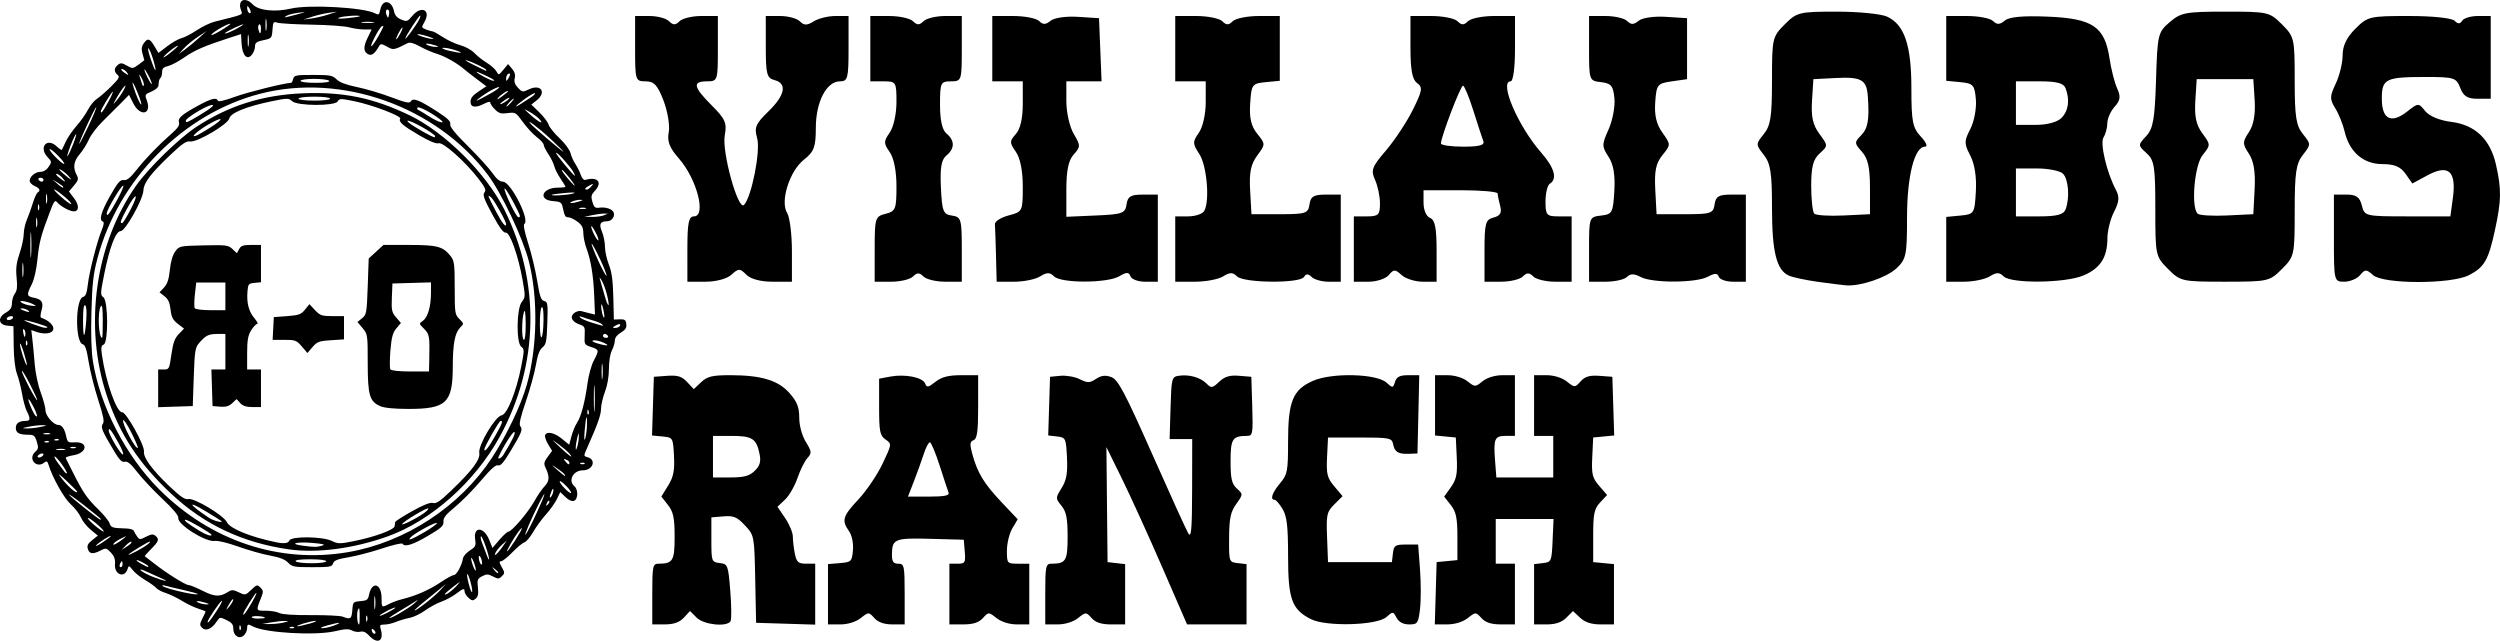
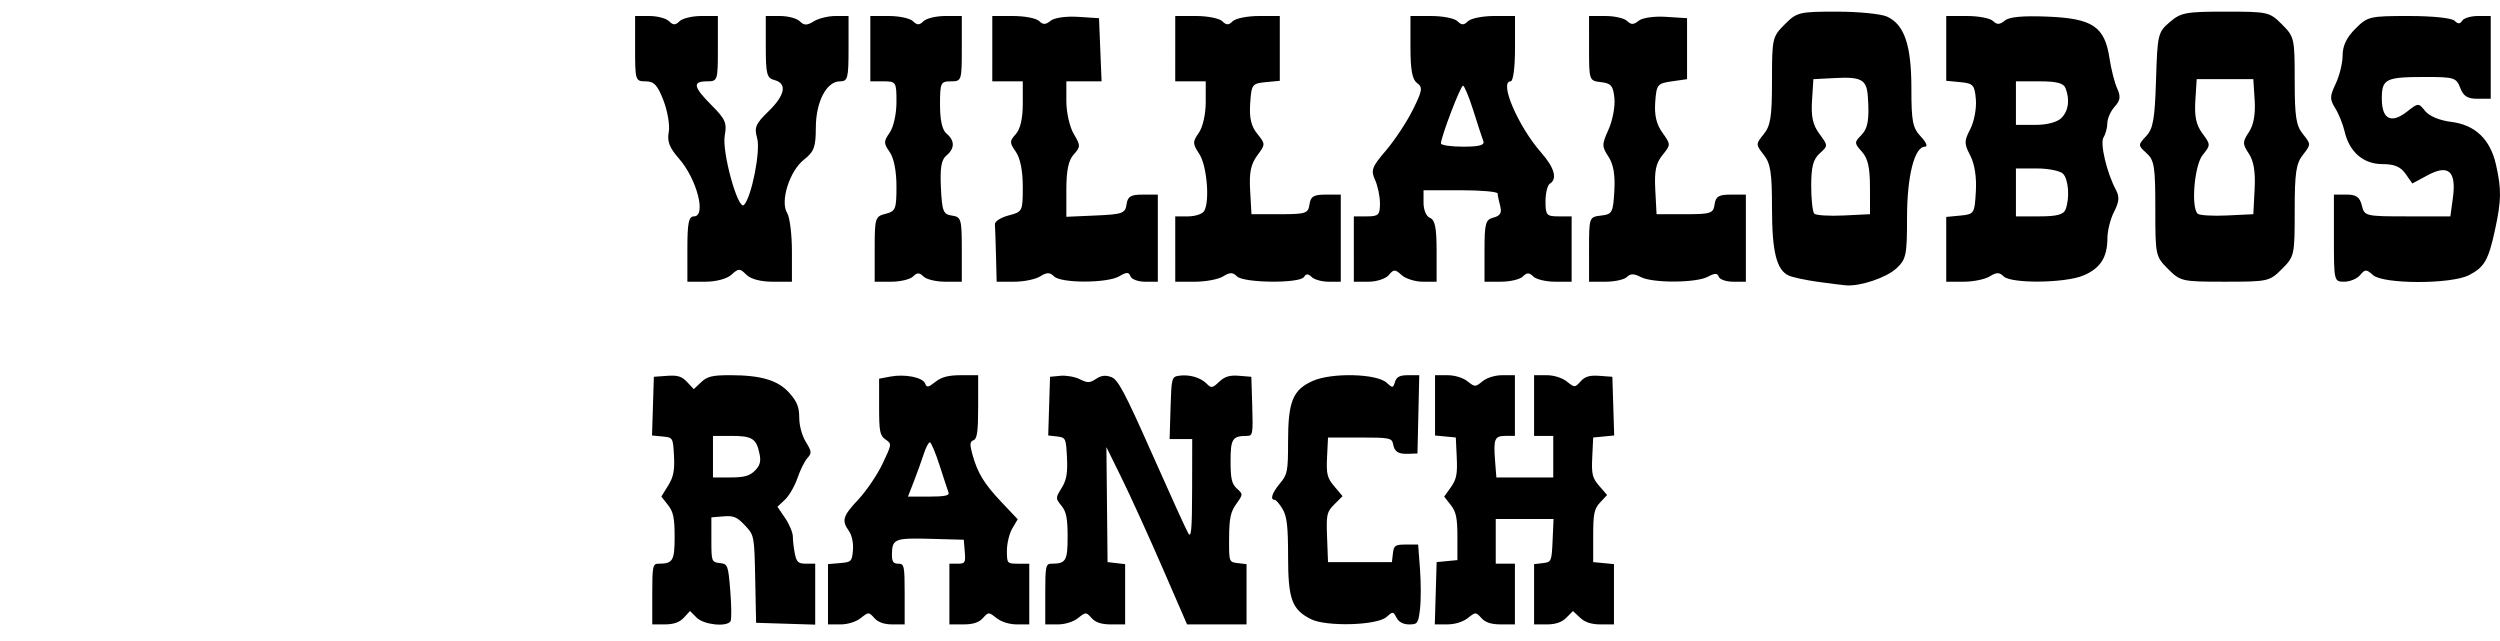
<svg xmlns="http://www.w3.org/2000/svg" version="1.1" id="svg1" width="2229.865" height="571.465" viewBox="0 0 2229.865 571.465">
  <defs id="defs1" />
-   <path style="fill:#000000;stroke-width:1.323" d="m 329.099,566.82 c -2.702,-2.915 -5.203,-4.013 -7.671,-3.368 -2.014,0.527 -5.378,0.039 -7.477,-1.084 -2.959,-1.583 -6.265,-1.457 -14.728,0.564 -17.553,4.192 -62.769,1.619 -73.624,-4.19 -4.475,-2.395 -5.177,-2.165 -5.177,1.698 0,1.87 -1.245,4.646 -2.767,6.168 -3.988,3.988 -9.576,0.617 -9.576,-5.778 0,-3.844 -1.302,-5.522 -6.031,-7.778 -5.894,-2.811 -6.095,-2.78 -8.817,1.375 -4.259,6.499 -9.656,8.84 -12.901,5.595 -2.359,-2.359 -2.337,-3.282 0.206,-8.378 1.571,-3.15 2.857,-5.94 2.857,-6.201 0,-0.261 -2.976,-1.42 -6.612,-2.576 -3.637,-1.156 -10.183,-4.301 -14.547,-6.988 -4.364,-2.688 -10.847,-5.812 -14.406,-6.942 -3.559,-1.13 -7.396,-3.169 -8.525,-4.53 -1.13,-1.361 -5.499,-4.494 -9.71,-6.962 -4.211,-2.468 -9.239,-6.499 -11.174,-8.958 -3.308,-4.205 -3.582,-4.268 -4.604,-1.046 -2.772,8.734 -12.071,5.096 -11.253,-4.403 0.354,-4.112 -0.699,-7.053 -3.653,-10.197 -3.894,-4.145 -4.46,-4.259 -9.118,-1.85 -6.896,3.566 -9.989,3.215 -11.421,-1.296 -0.945,-2.979 -0.064,-4.792 3.843,-7.907 l 5.07,-4.042 -6.363,-5.245 c -3.5,-2.885 -7.421,-7.8 -8.715,-10.924 -1.294,-3.123 -5.385,-8.418 -9.091,-11.767 -6.016,-5.435 -16.224,-23.584 -19.828,-35.252 -0.983,-3.182 -1.773,-3.63 -3.654,-2.069 -7.08,5.876 -15.054,-3.252 -8.233,-9.425 2.868,-2.595 3.064,-3.873 1.409,-9.16 -1.666,-5.322 -2.672,-6.144 -7.519,-6.144 -8.203,0 -11.174,-1.641 -11.174,-6.172 0,-4.127 2.969,-6.172 8.961,-6.172 4.019,0 4.242,-2.038 0.923,-8.463 -1.352,-2.619 -3.265,-9.523 -4.251,-15.342 -0.986,-5.819 -3.037,-13.915 -4.557,-17.992 -1.755,-4.704 -2.844,-13.849 -2.98,-25.029 l -0.215,-17.617 -5.553,-0.539 c -7.979,-0.775 -8.706,-7.344 -1.28,-11.571 4.107,-2.337 5.419,-4.344 5.47,-8.365 0.037,-2.909 1.238,-6.838 2.669,-8.73 1.949,-2.578 2.331,-6.115 1.524,-14.107 -0.839,-8.302 -0.256,-13.097 2.632,-21.632 2.041,-6.031 3.71,-13.793 3.71,-17.249 0,-3.456 1.263,-9.234 2.808,-12.84 1.544,-3.606 3.945,-10.291 5.336,-14.856 1.391,-4.565 3.301,-8.778 4.246,-9.362 2.853,-1.763 1.956,-3.705 -2.691,-5.823 -2.425,-1.105 -4.408,-3.159 -4.408,-4.565 0,-3.915 5.054,-8.099 9.784,-8.099 2.595,0 5.38,-1.737 7.173,-4.474 2.793,-4.263 2.747,-4.671 -0.986,-8.644 -8.127,-8.651 -0.614,-17.743 7.985,-9.664 2.334,2.193 4.469,3.653 4.744,3.245 0.275,-0.408 1.856,-3.725 3.513,-7.372 1.657,-3.647 5.998,-9.995 9.646,-14.107 3.648,-4.112 8.199,-10.551 10.114,-14.307 1.915,-3.757 5.485,-8.119 7.935,-9.693 2.45,-1.574 8.191,-6.563 12.758,-11.087 7.033,-6.966 7.91,-8.552 5.731,-10.36 -3.354,-2.784 -3.262,-5.989 0.255,-8.909 2.376,-1.972 3.662,-1.869 8.038,0.643 5.006,2.873 5.412,2.84 10.397,-0.845 2.853,-2.109 5.187,-3.89 5.187,-3.956 0,-0.067 -0.718,-2.625 -1.596,-5.686 -1.179,-4.112 -0.923,-6.527 0.982,-9.246 3.574,-5.103 5.461,-4.633 9.606,2.392 l 3.583,6.072 7.955,-6.072 c 4.375,-3.34 10.076,-6.565 12.669,-7.166 2.592,-0.602 8.681,-3.745 13.53,-6.985 4.849,-3.24 11.991,-6.686 15.87,-7.656 26.9,-6.728 25.215,-5.995 23.627,-10.275 -3.363,-9.063 3.646,-12.418 10.562,-5.056 5.003,5.326 19.868,6.947 33.7,3.675 16.222,-3.837 65.419,-1.1 75.301,4.189 3.224,1.726 3.746,1.354 4.685,-3.339 1.926,-9.631 10.25,-8.518 12.282,1.642 0.682,3.41 2.694,5.699 6.335,7.207 5.012,2.076 5.615,1.878 9.95,-3.274 8.077,-9.599 16.907,-5.149 10.822,5.455 -2.837,4.943 -2.802,5.092 1.576,6.756 2.462,0.936 5.082,1.702 5.823,1.702 0.74,0 4.855,2.308 9.143,5.129 4.288,2.821 11.312,6.064 15.608,7.207 4.296,1.143 9.851,4.225 12.343,6.849 2.492,2.624 7.517,6.594 11.166,8.821 3.649,2.227 7.503,5.671 8.563,7.653 1.88,3.513 2.035,3.475 6.143,-1.48 l 4.214,-5.084 3.522,4.148 c 2.407,2.835 3.178,5.517 2.436,8.473 -0.775,3.088 0.04,5.523 2.851,8.515 3.784,4.028 4.161,4.082 9.754,1.416 10.752,-5.127 16.067,2.638 6.796,9.93 l -4.632,3.644 7.105,6.895 c 3.908,3.792 7.657,8.756 8.333,11.032 0.675,2.275 5.057,7.727 9.738,12.115 4.68,4.388 9.082,10.339 9.782,13.225 0.7,2.886 2.63,7.231 4.29,9.655 1.66,2.425 3.826,6.789 4.812,9.698 1.08,3.185 2.759,5.002 4.219,4.566 10.795,-3.221 15.528,2.162 8.489,9.655 -3.364,3.581 -3.704,5.069 -2.279,9.982 1.354,4.668 2.455,5.662 5.748,5.189 6.066,-0.87 11.975,1.06 13.226,4.319 1.335,3.48 -1.824,7.716 -5.783,7.754 -6.304,0.059 -7.522,2.485 -4.674,9.303 1.477,3.535 2.685,9.597 2.685,13.472 0,3.875 1.562,11.007 3.47,15.849 2.577,6.537 3.598,13.985 3.967,28.922 l 0.497,20.117 5.29,-0.202 c 4.4,-0.168 5.377,0.542 5.807,4.222 0.391,3.349 -0.787,5.194 -4.849,7.594 -3.375,1.994 -5.37,4.605 -5.377,7.038 -0.007,2.127 -1.196,6.141 -2.645,8.919 -1.533,2.939 -2.634,9.75 -2.634,16.292 0,6.972 -1.339,14.764 -3.526,20.518 -1.939,5.102 -3.526,11.954 -3.527,15.228 -8.2e-4,5.395 -2.959,13.72 -12.39,34.869 -3.2,7.176 -3.197,7.334 0.146,8.208 8.447,2.209 5.123,11.806 -4.089,11.806 -8.42,0 -13.321,9.253 -7.473,14.107 3.603,2.99 3.412,11.672 -0.287,13.091 -1.855,0.712 -4.648,-0.519 -7.603,-3.35 l -4.671,-4.475 -2.957,6.201 c -1.626,3.41 -5.995,9.565 -9.707,13.678 -3.713,4.112 -8.882,11.193 -11.488,15.736 -2.606,4.542 -6.127,8.7 -7.825,9.239 -1.698,0.539 -6.557,4.559 -10.796,8.934 -4.239,4.374 -8.761,7.954 -10.049,7.954 -1.798,0 -1.644,1.214 0.66,5.23 2.77,4.826 2.78,5.45 0.137,8.094 -2.573,2.573 -3.382,2.596 -7.954,0.232 -4.36,-2.255 -5.751,-2.285 -9.707,-0.213 -4.146,2.172 -4.53,3.197 -3.759,10.037 0.637,5.654 0.12,8.231 -2.007,9.996 -2.435,2.021 -3.39,1.904 -6.359,-0.783 -1.921,-1.739 -3.494,-4.229 -3.494,-5.533 0,-3.307 -1.168,-3.005 -7.733,2.002 -3.154,2.406 -8.971,5.516 -12.927,6.911 -3.956,1.396 -10.541,4.964 -14.635,7.929 -4.093,2.965 -10.324,5.931 -13.847,6.59 -3.522,0.66 -8.958,2.265 -12.079,3.567 -3.121,1.303 -7.737,2.368 -10.258,2.368 -3.935,0 -4.413,0.562 -3.38,3.967 3.264,10.76 -2.745,14.109 -10.433,5.813 z m 4.501,-4.873 c -1.265,-1.265 -2.087,-1.369 -2.087,-0.265 0,2.354 2.085,4.439 3.262,3.262 0.501,-0.501 -0.028,-1.85 -1.176,-2.998 z M 214.575,558.472 c -0.563,-1.407 -0.981,-0.989 -1.065,1.065 -0.077,1.859 0.34,2.9 0.926,2.314 0.586,-0.586 0.649,-2.107 0.139,-3.38 z m 47.691,1.029 c -0.586,-0.586 -2.107,-0.649 -3.38,-0.139 -1.407,0.563 -0.989,0.981 1.065,1.065 1.859,0.077 2.9,-0.34 2.314,-0.926 z m 35.744,-1.58 c 8.069,-3.107 4.946,-3.128 -6.172,-0.041 -5.103,1.417 -6.96,2.442 -4.408,2.433 2.425,-0.008 7.186,-1.085 10.58,-2.392 z m -22.042,-1.64 c 4.849,-1.349 7.23,-2.463 5.29,-2.475 -3.754,-0.024 -18.854,4.523 -15.87,4.778 0.97,0.083 5.731,-0.953 10.58,-2.302 z m -22.923,-1.005 c 4.794,-1.22 4.877,-1.353 0.882,-1.424 -2.425,-0.043 -7.979,0.557 -12.343,1.334 l -7.935,1.412 7.053,0.012 c 3.879,0.007 9.434,-0.594 12.343,-1.334 z m 67.777,-6.612 c -0.084,-6.274 -0.481,-7.464 -1.583,-4.743 -1.343,3.317 -0.582,13.119 1.018,13.119 0.372,0 0.626,-3.769 0.564,-8.376 z m -127.19,-4.408 c 3.032,-4.607 4.944,-8.362 4.249,-8.344 -1.387,0.035 -12.725,16.799 -12.725,18.816 0,1.79 2.175,-0.897 8.475,-10.471 z m 133.759,5.29 c -0.489,-1.212 -0.889,-0.22 -0.889,2.204 0,2.425 0.4,3.416 0.889,2.204 0.489,-1.212 0.489,-3.196 0,-4.408 z m -91.098,1.523 c 0,-1.448 -10.784,-2.178 -11.643,-0.788 -0.499,0.808 1.916,1.469 5.368,1.469 3.452,0 6.276,-0.307 6.276,-0.682 z m 77.926,-6.813 c 0.527,-7.289 0.725,-7.509 7.221,-8.045 5.789,-0.478 6.816,-1.236 7.707,-5.691 2.498,-12.489 11.183,-10.212 11.183,2.932 0,8.678 0.035,8.704 6.956,5.125 2.759,-1.427 8.076,-3.342 11.815,-4.255 11.863,-2.898 24.135,-8.312 33.866,-14.938 5.189,-3.534 10.508,-6.425 11.82,-6.425 2.425,0 7.127,-8.6 8.181,-14.965 0.319,-1.927 3.102,-5.101 6.184,-7.053 5.024,-3.183 5.504,-4.212 4.64,-9.941 -1.766,-11.704 7.821,-11.312 12.552,0.514 l 2.887,7.214 6.232,-7.281 c 3.428,-4.005 7.041,-7.281 8.03,-7.281 2.923,0 17.809,-17.475 23.135,-27.16 2.711,-4.929 6.85,-10.968 9.199,-13.419 4.383,-4.575 4.508,-8.664 0.519,-16.978 -1.44,-3.002 -1.002,-4.87 2.14,-9.119 l 3.951,-5.344 -3.536,-5.869 c -1.945,-3.228 -3.172,-6.861 -2.727,-8.073 1.407,-3.837 8.298,-2.393 15.017,3.145 l 6.49,5.349 1.991,-7.553 c 1.095,-4.154 3.311,-9.537 4.924,-11.962 3.691,-5.547 7.083,-18.257 9.392,-35.188 0.986,-7.23 3.497,-16.355 5.581,-20.278 4.984,-9.384 4.895,-9.851 -2.322,-12.234 -5.969,-1.971 -6.158,-2.306 -5.76,-10.208 0.385,-7.64 0.068,-8.29 -4.872,-10.013 -6.712,-2.34 -8.674,-7.004 -4.294,-10.207 1.804,-1.319 4.512,-2.035 6.017,-1.592 1.506,0.443 4.895,1.321 7.532,1.949 l 4.795,1.143 -0.658,-16.488 c -0.725,-18.158 -3.017,-32.155 -7.032,-42.938 -1.444,-3.879 -2.661,-9.88 -2.704,-13.334 -0.06,-4.866 -1.253,-7.15 -5.296,-10.139 -2.87,-2.122 -6.466,-3.858 -7.99,-3.858 -2.842,0 -3.372,-0.94 -5.167,-9.157 -0.901,-4.125 -2.018,-4.819 -8.508,-5.29 -13.812,-1.002 -9.873,-12.003 4.298,-12.003 3.694,0 6.716,-0.361 6.716,-0.803 0,-0.442 -2.004,-3.756 -4.453,-7.365 -2.449,-3.609 -4.953,-8.604 -5.564,-11.099 -0.611,-2.495 -2.971,-7.3 -5.245,-10.677 -2.274,-3.377 -4.134,-7.106 -4.134,-8.286 0,-1.18 -2.762,-4.253 -6.138,-6.828 -3.376,-2.575 -8.998,-8.662 -12.493,-13.527 -6.162,-8.577 -6.57,-8.816 -13.477,-7.89 -5.898,0.791 -7.843,0.235 -11.312,-3.234 -2.304,-2.304 -4.19,-5.04 -4.19,-6.078 0,-1.162 -2.003,-0.853 -5.202,0.802 -7.992,4.133 -12.431,3.528 -12.431,-1.693 0,-3.161 1.968,-5.686 7.056,-9.053 l 7.056,-4.669 -8.476,-6.377 c -4.662,-3.507 -9.622,-7.38 -11.023,-8.606 -6.217,-5.44 -17.276,-11.745 -24.406,-13.914 -4.263,-1.297 -11.259,-4.319 -15.547,-6.715 -5.323,-2.975 -8.736,-3.881 -10.763,-2.858 -12.391,6.258 -12.774,6.322 -18.43,3.076 -4.349,-2.496 -5.715,-2.662 -6.775,-0.823 -3.845,6.672 -6.544,8.973 -9.289,7.92 -4.903,-1.881 -5.337,-6.476 -1.38,-14.62 l 3.764,-7.748 -6.59,-0.009 c -3.624,-0.005 -9.713,-0.877 -13.53,-1.937 -3.817,-1.06 -18.893,-2.128 -33.503,-2.373 -14.61,-0.246 -28.299,-1.041 -30.421,-1.767 -3.534,-1.21 -3.904,-0.677 -4.408,6.351 -0.537,7.475 -0.743,7.711 -8.045,9.244 -6.027,1.265 -7.494,2.321 -7.494,5.394 0,2.101 -1.144,5.361 -2.542,7.244 -4.269,5.75 -8.815,1.295 -9.443,-9.254 l -0.523,-8.787 -10.939,3.548 c -21.807,7.073 -30.508,10.863 -39.725,17.304 -5.164,3.609 -11.71,7.071 -14.547,7.694 -3.841,0.844 -5.158,2.148 -5.158,5.107 0,2.186 -0.595,4.569 -1.323,5.297 -1.319,1.319 -1.567,2.215 -1.984,7.177 -0.121,1.442 -2.951,3.762 -6.289,5.157 -5.767,2.41 -5.972,2.792 -4.12,7.699 4.814,12.753 -5.802,15.09 -12.079,2.659 l -3.753,-7.432 -7.248,7.432 c -3.986,4.088 -11.329,11.4 -16.317,16.249 -4.988,4.849 -10.473,12.072 -12.19,16.051 -1.716,3.979 -5.441,9.93 -8.278,13.225 -5.411,6.284 -6.186,11.926 -2.563,18.647 1.764,3.272 1.401,4.635 -2.453,9.216 l -4.524,5.376 4.563,5.983 c 4.68,6.135 4.59,11.734 -0.188,11.734 -3.538,0 -11.845,-4.481 -14.713,-7.936 -2.108,-2.54 -2.885,-1.567 -6.609,8.26 -8.111,21.406 -9.611,27.118 -11.131,42.385 -0.926,9.298 -2.95,18.158 -5.12,22.412 -4.738,9.288 -4.554,10.598 1.661,11.841 7.471,1.494 9.118,4.143 7.054,11.341 -0.952,3.318 -1.134,6.245 -0.405,6.503 10.827,3.834 14.723,11.762 6.761,13.76 -2.47,0.62 -6.958,0.267 -9.973,-0.784 l -5.482,-1.911 0.97,8.34 c 0.533,4.587 1.477,14.603 2.098,22.259 0.629,7.755 3.004,18.9 5.363,25.168 2.329,6.187 4.234,13.322 4.234,15.856 0,4.79 7.142,12.946 11.337,12.946 3.277,0 5.682,3.438 7.125,10.184 1.127,5.27 1.763,5.74 7.25,5.371 12.82,-0.863 11.841,9.515 -1.093,11.583 -3.988,0.638 -6.951,1.736 -6.584,2.44 0.366,0.704 3.243,6.438 6.394,12.742 8.841,17.692 12.75,23.401 22.518,32.884 4.968,4.823 9.584,10.507 10.258,12.63 1.215,3.829 2.444,4.204 14.946,4.567 3.313,0.096 6.317,1.054 6.676,2.129 0.359,1.075 1.673,3.35 2.92,5.056 2.139,2.925 2.596,2.933 7.998,0.139 4.479,-2.316 6.279,-2.507 8.248,-0.873 3.729,3.095 3.162,4.894 -3.712,11.768 -3.427,3.427 -6.006,6.351 -5.731,6.498 0.275,0.147 4.07,3.083 8.435,6.525 10.97,8.651 27.798,19.188 30.644,19.188 1.299,0 7.021,2.35 12.715,5.222 10.656,5.375 15.376,5.532 22.766,0.759 2.935,-1.896 4.501,-1.806 9.334,0.536 5.681,2.753 5.92,2.706 11.045,-2.205 4.935,-4.728 5.412,-4.845 8.243,-2.014 2.624,2.624 2.713,3.73 0.706,8.729 -4.861,12.104 -4.932,11.896 4.086,11.896 4.541,0 9.97,0.917 12.065,2.038 2.402,1.285 12.84,1.98 28.264,1.882 13.451,-0.086 26.166,0.534 28.257,1.377 6.835,2.757 7.99,1.982 8.549,-5.737 z m -57.291,-42.429 c -2.688,-2.822 -7.579,-4.741 -15.89,-6.235 -6.604,-1.187 -19.428,-4.81 -28.498,-8.052 -9.158,-3.273 -18.413,-5.527 -20.814,-5.068 -7.846,1.5 -33.659,-14.661 -32.677,-20.457 0.352,-2.076 -4.528,-7.934 -14.147,-16.983 -8.076,-7.597 -18.184,-18.362 -22.462,-23.921 -5.768,-7.496 -8.638,-9.883 -11.106,-9.237 -2.569,0.672 -4.739,-1.477 -9.509,-9.417 -10.741,-17.879 -12.336,-21.731 -10.112,-24.411 1.527,-1.839 0.544,-6.908 -4.163,-21.474 -3.389,-10.487 -7.21,-25.738 -8.492,-33.892 -1.726,-10.979 -3.084,-15.023 -5.235,-15.585 -6.955,-1.819 -6.676,-40.447 0.305,-42.272 2.253,-0.589 3.343,-3.44 4.195,-10.969 1.295,-11.443 8.309,-38.849 12.526,-48.942 1.791,-4.287 2.123,-6.873 0.934,-7.269 -3.718,-1.239 -1.655,-8.594 6.417,-22.887 6.823,-12.081 8.938,-14.542 12.133,-14.124 2.876,0.377 5.801,-1.935 11.387,-9.002 8.27,-10.462 19.673,-22.276 31.349,-32.478 5.336,-4.662 7.291,-7.565 6.588,-9.781 -1.262,-3.975 2.103,-6.979 16.83,-15.03 11.946,-6.53 16.731,-7.733 17.816,-4.477 0.383,1.148 6.245,-0.204 15.202,-3.507 11.245,-4.146 44.768,-12.468 50.225,-12.468 0.462,0 1.255,-1.587 1.762,-3.527 0.841,-3.218 2.405,-3.527 17.839,-3.527 15.178,0 17.323,0.407 20.873,3.956 2.67,2.67 8.545,4.891 18.074,6.833 7.765,1.582 21.476,5.65 30.47,9.039 13.471,5.077 16.598,5.723 17.748,3.667 1.871,-3.343 7.571,-1.11 23.549,9.226 9.283,6.005 12.164,8.793 11.542,11.169 -0.584,2.233 4.105,8.059 15.9,19.754 9.201,9.123 19.051,19.96 21.889,24.081 3.516,5.106 6.438,7.494 9.17,7.494 7.005,0 24.44,34.392 19.106,37.688 -1.088,0.672 0.224,7.247 3.444,17.26 2.861,8.896 6.472,23.916 8.025,33.379 2.329,14.19 3.423,17.361 6.241,18.098 3.16,0.826 3.371,2.304 2.812,19.634 -0.533,16.501 -1.047,19.097 -4.307,21.723 -2.621,2.112 -4.337,6.69 -5.876,15.683 -1.196,6.985 -5.231,21.646 -8.968,32.579 -4.889,14.306 -6.276,20.502 -4.948,22.103 2.361,2.845 1.336,5.457 -8.674,22.114 -6.138,10.214 -8.961,13.436 -11.16,12.738 -2.087,-0.662 -6.528,3.312 -15.262,13.66 -6.776,8.027 -17.151,18.561 -23.056,23.41 -8.332,6.842 -10.66,9.789 -10.392,13.16 0.293,3.689 -1.781,5.595 -13.762,12.647 -13.617,8.015 -20.804,10.243 -22.773,7.057 -0.517,-0.836 -8.697,1.06 -18.178,4.213 -9.481,3.153 -22.959,6.681 -29.951,7.839 -9.874,1.636 -12.951,2.86 -13.785,5.485 -0.963,3.033 -2.877,3.38 -18.671,3.38 -16.095,0 -17.931,-0.348 -21.482,-4.077 z m 34.028,-1.213 c 0,-1.03 -5.912,-1.763 -14.211,-1.763 -9.025,0 -13.813,0.643 -13.121,1.763 0.599,0.97 6.994,1.763 14.211,1.763 7.572,0 13.121,-0.746 13.121,-1.763 z m 19.527,-8.139 c 51.214,-8.778 100.11,-40.907 128.5,-84.436 12.948,-19.852 25.753,-46.712 30.849,-64.708 9.449,-33.37 10.234,-77.095 1.972,-109.862 C 466.554,212.645 447.347,172.102 434.976,155.727 388.93,94.781 304.431,64.795 231.88,83.654 163.406,101.453 105.565,160.034 86.928,230.46 c -3.764,14.222 -4.672,22.294 -5.374,47.761 -0.546,19.818 -0.079,35.394 1.321,44.083 6.47,40.134 29.391,84.453 58.982,114.044 46.224,46.224 107.467,66.608 168.625,56.126 z m -52.415,-2.418 C 216.644,484.196 182.419,468.124 153.065,440.747 123.901,413.547 106.986,387.874 95.355,353.157 74.573,291.126 84.781,217.597 121.396,165.579 c 10.976,-15.593 37.732,-41.749 53.282,-52.086 28.693,-19.075 59.527,-28.836 95.641,-30.277 35.969,-1.435 62.611,4.064 94.947,19.598 31.522,15.143 68.309,51.695 84.464,83.926 32.515,64.871 31.062,138.941 -3.979,202.783 -22.117,40.297 -61.247,75.068 -100.133,88.979 -30.031,10.743 -62.754,15.062 -87.552,11.554 z m 29.362,-3.399 c 3.209,-0.918 0.85,-1.569 -8.67,-2.391 -14.37,-1.242 -21.661,0.724 -8.963,2.417 10.774,1.436 12.534,1.433 17.633,-0.025 z m -29.339,-4.559 c 1.511,-3.939 29.248,-3.69 37.737,0.338 5.921,2.809 7.166,2.802 21.427,-0.131 17.779,-3.657 34.445,-9.891 34.758,-13 0.121,-1.207 0.32,-2.838 0.441,-3.625 0.121,-0.787 6.986,-5.198 15.255,-9.802 10.179,-5.668 16.171,-8.011 18.551,-7.256 2.709,0.86 6.401,-1.649 16.065,-10.917 18.891,-18.115 26.236,-27.957 25.162,-33.716 -1.227,-6.581 14.279,-32.736 19.88,-33.533 4.926,-0.701 13.102,-21.001 17.526,-43.516 2.845,-14.482 2.85,-15.601 0.072,-17.632 -4.61,-3.371 -4.289,-34.006 0.419,-39.992 3.212,-4.083 3.255,-5.05 0.838,-18.973 -3.77,-21.727 -11.425,-43.446 -15.099,-42.84 -2.102,0.347 -5.544,-4.329 -12.061,-16.381 -7.399,-13.684 -8.716,-17.351 -6.982,-19.44 1.742,-2.099 0.739,-4.386 -5.437,-12.391 -11.797,-15.292 -31.497,-32.792 -35.486,-31.526 -2.158,0.685 -8.207,-1.807 -17.228,-7.095 -14.765,-8.656 -18.681,-12.077 -16.979,-14.831 1.42,-2.298 -24.945,-12.312 -41.115,-15.616 -11.91,-2.434 -13.172,-2.417 -14.635,0.198 -2.407,4.301 -35.85,4.171 -40.633,-0.158 -3.15,-2.851 -4.174,-2.847 -18.326,0.066 -22.389,4.609 -36.515,10.331 -37.679,15.263 -1.265,5.357 -28.998,21.64 -35.043,20.575 -3.261,-0.575 -7.059,2.001 -17.311,11.74 -17.745,16.856 -24.049,25.124 -24.276,31.839 -0.271,8.014 -16.121,36.389 -20.326,36.389 -4.366,0 -9.845,14.377 -14.696,38.563 -3.436,17.135 -3.479,18.422 -0.675,20.473 4.274,3.125 4.485,40.524 0.238,42.154 -2.216,0.85 -2.516,2.7 -1.537,9.446 3.502,24.119 13.109,51.315 17.991,50.933 3.637,-0.284 20.2,29.535 19.476,35.063 -0.705,5.377 7.313,16.307 22.649,30.874 10.095,9.59 13.892,12.163 16.945,11.487 5.277,-1.168 31.375,14.48 34.361,20.602 2.82,5.782 20.637,13.078 43.635,17.868 7.333,1.527 11.117,1.058 12.099,-1.501 z M 339.122,362.255 c -9.491,-4.128 -11.135,-9.831 -11.135,-38.635 0,-24.905 -0.11,-25.652 -4.581,-30.965 l -4.581,-5.444 4.14,-3.351 c 3.904,-3.16 4.19,-4.774 5.022,-28.331 l 0.882,-24.98 6.587,-6.035 6.587,-6.035 h 23.037 c 25.013,0 30.101,1.368 36.813,9.901 3.318,4.219 3.682,7.018 3.682,28.329 0,22.516 0.2,23.847 4.172,27.82 4.127,4.127 4.136,4.209 0.756,7.589 -4.811,4.811 -6.601,14.347 -6.65,35.422 -0.073,31.812 -5.872,37.242 -39.717,37.189 -12.588,-0.02 -21.368,-0.888 -25.013,-2.473 z m 43.749,-40.621 c 0.498,-21.92 0.233,-23.512 -4.743,-28.488 -4.487,-4.487 -4.495,-4.543 -0.95,-7.025 4.43,-3.103 7.214,-12.711 7.227,-24.945 l 0.009,-9.321 -17.192,0.505 -17.193,0.505 -0.514,12.6 c -0.458,11.218 -0.043,13.149 3.784,17.597 l 4.298,4.997 -4.061,4.827 c -3.223,3.831 -4.317,7.901 -5.302,19.725 -0.683,8.194 -0.709,15.759 -0.059,16.81 0.714,1.156 7.768,1.912 17.829,1.912 h 16.648 z m -241.797,24.755 v -16.82 h 4.939 c 4.806,0 4.991,-0.36 6.865,-13.373 1.507,-10.462 2.941,-14.432 6.588,-18.239 l 4.661,-4.865 -5.524,-4.26 c -4.436,-3.421 -5.711,-5.917 -6.473,-12.677 -0.699,-6.204 -2.119,-9.338 -5.399,-11.918 l -4.45,-3.501 4.022,-4.282 c 2.955,-3.146 4.339,-7.345 5.218,-15.831 0.766,-7.401 2.496,-13.294 4.818,-16.406 3.568,-4.785 3.944,-4.864 25.304,-5.354 20.055,-0.46 21.981,-0.216 25.672,3.252 l 3.99,3.749 1.976,-3.692 c 1.598,-2.986 3.65,-3.692 10.731,-3.692 h 8.755 v 16.64 16.64 l -5.731,0.553 c -5.292,0.51 -5.774,1.086 -6.3,7.528 -0.847,10.387 1.061,17.859 6.086,23.831 2.472,2.938 3.619,5.342 2.549,5.342 -1.07,0 -3.518,2.579 -5.44,5.731 -2.736,4.487 -3.496,8.888 -3.501,20.278 l -0.007,14.547 h 6.172 6.172 v 16.752 16.752 h -7.662 c -5.442,0 -8.594,-1.03 -10.878,-3.554 l -3.216,-3.554 -3.909,3.672 c -2.875,2.701 -5.711,3.525 -10.723,3.113 l -6.813,-0.559 -0.507,-16.311 -0.507,-16.311 h 6.238 6.238 v -15.87 -15.87 l -7.494,0.056 c -7.682,0.058 -10.169,1.358 -16.311,8.526 -3.074,3.588 -3.64,7.433 -4.408,29.948 l -0.882,25.832 -15.429,0.509 -15.429,0.509 z m 59.953,-82.064 v -12.343 h -12.997 -12.997 l -1.2,10.603 c -0.66,5.831 -0.715,11.386 -0.124,12.343 0.592,0.957 6.98,1.741 14.197,1.741 h 13.121 z m 68.156,44.674 c -4.65,-5.444 -5.802,-5.881 -15.517,-5.881 h -10.494 l 0.529,-10.139 0.529,-10.139 11.928,-0.882 c 10.378,-0.767 12.44,-1.518 15.87,-5.778 l 3.942,-4.897 4.999,5.337 c 4.473,4.776 6.096,5.337 15.429,5.337 h 10.431 v 10.375 10.375 l -11.739,0.748 c -10.436,0.665 -12.247,1.34 -16.311,6.086 l -4.571,5.338 z m 108.72,148.87 c 2.723,-1.919 4.555,-3.885 4.071,-4.369 -1.036,-1.036 -21.657,11.228 -23.272,13.841 -1.32,2.136 12.179,-4.524 19.201,-9.472 z m -180.549,6.803 c -0.404,-0.37 -6.178,-3.986 -12.831,-8.035 -18.44,-11.222 -16.665,-7.018 2.32,5.493 3.746,2.469 12.829,4.665 10.512,2.542 z M 441.679,388.835 c 6.478,-11.585 7.138,-13.419 4.822,-13.419 -1.363,0 -14.478,23.047 -14.478,25.442 0,3.083 3.976,-1.869 9.655,-12.024 z m -324.568,-3.099 c -3.605,-7.131 -6.877,-12.032 -7.27,-10.892 -1.08,3.133 11.277,26.405 13.069,24.613 0.416,-0.416 -2.194,-6.59 -5.799,-13.721 z m 351.767,-97.164 c -0.121,-9.987 -0.618,-13.166 -1.588,-10.139 -2.068,6.459 -2.068,24.687 0,24.687 1.047,0 1.692,-5.908 1.588,-14.547 z m -377.205,-2.645 c -0.019,-10.613 -0.561,-14.604 -1.736,-12.784 -3.082,4.769 -2.105,28.213 1.176,28.213 0.323,0 0.576,-6.943 0.561,-15.429 z M 451.42,199.914 c 0,-2.565 -10.694,-21.652 -13.368,-23.86 -3.696,-3.052 -3.372,-2.126 4.551,12.998 5.264,10.048 8.817,14.425 8.817,10.862 z M 116.618,186.649 c 7.715,-14.949 4.803,-15.558 -3.267,-0.683 -5.917,10.907 -6.672,13.126 -4.458,13.103 0.727,-0.008 4.204,-5.597 7.725,-12.42 z m 271.175,-65.821 c -6.459,-5.875 -29.051,-17.178 -23.57,-11.792 3.239,3.183 22.584,14.181 23.439,13.326 0.476,-0.476 0.535,-1.166 0.131,-1.534 z M 187.99,113.517 c 12.475,-7.98 11.207,-10.129 -1.64,-2.779 -9.906,5.667 -17.557,12.595 -11.337,10.264 1.695,-0.635 7.534,-4.003 12.977,-7.485 z M 294.483,87.993 c 0,-1.029 -5.878,-1.763 -14.107,-1.763 -8.229,0 -14.107,0.735 -14.107,1.763 0,1.029 5.878,1.763 14.107,1.763 8.229,0 14.107,-0.735 14.107,-1.763 z M 378.527,474.678 c 6.147,-3.596 11.177,-7.242 11.177,-8.103 0,-1.727 -18.752,8.265 -22.86,12.18 -4.507,4.296 0.146,2.672 11.684,-4.077 z m -189.843,2.38 c 0,-1.301 -20.906,-13.476 -23.141,-13.476 -2.456,0 2.099,3.635 12.496,9.973 5.681,3.463 10.644,5.096 10.644,3.503 z m 260.252,-71.225 c 8.236,-13.445 11.224,-19.677 9.843,-20.531 -1.25,-0.773 -10.075,13.159 -14.118,22.289 -1.203,2.717 2.455,1.212 4.275,-1.758 z m -343.154,-10.58 c -6.484,-11.631 -8.791,-14.556 -8.791,-11.147 0,3.501 10.562,21.286 12.641,21.286 0.991,0 -0.741,-4.563 -3.85,-10.139 z m 379.019,-110.312 c 0.078,-7.584 -0.526,-11.605 -1.639,-10.917 -0.97,0.599 -1.708,7.589 -1.639,15.533 0.151,17.646 3.092,13.506 3.279,-4.616 z m -407.888,0.943 c 0.591,-7.872 0.242,-12.806 -0.957,-13.547 -1.282,-0.792 -1.887,3.484 -1.887,13.338 0,17.351 1.549,17.465 2.844,0.209 z M 463.763,192.867 c 0,-2.628 -12.73,-25.726 -13.664,-24.792 -1.344,1.344 10.258,25.718 12.241,25.718 0.782,0 1.423,-0.417 1.423,-0.926 z M 104.926,177.482 c 3.572,-6.546 5.793,-11.902 4.936,-11.902 -1.94,0 -14.635,21.473 -14.635,24.754 0,3.665 2.478,0.381 9.699,-12.852 z M 178.014,102.753 c 11.64,-6.934 15.485,-10.677 8.783,-8.549 -5.956,1.891 -21.037,11.451 -21.037,13.337 0,2.394 0.576,2.169 12.254,-4.788 z m 214.335,3.565 c -7.515,-5.801 -18.732,-11.638 -19.917,-10.363 -0.684,0.736 -0.449,1.641 0.52,2.013 0.97,0.372 5.334,2.989 9.698,5.817 8.483,5.496 16.121,7.491 9.698,2.533 z M 293.602,72.123 c -0.599,-0.97 -6.597,-1.763 -13.329,-1.763 -6.984,0 -12.239,0.757 -12.239,1.763 0,1.02 5.619,1.763 13.329,1.763 8.437,0 12.929,-0.647 12.239,-1.763 z m 75.823,466.179 c 3.924,-3.489 4.151,-3.951 0.882,-1.786 -2.425,1.605 -8.574,5.368 -13.666,8.363 -5.092,2.994 -9.258,5.779 -9.258,6.187 0,1.564 17.001,-8.281 22.042,-12.764 z m -16.752,3.677 c 0,-0.485 -3.174,0.738 -7.053,2.717 -3.879,1.979 -7.053,3.995 -7.053,4.48 0,0.485 3.174,-0.738 7.053,-2.717 3.879,-1.979 7.053,-3.995 7.053,-4.48 z m -127.909,-4.777 c 2.646,-4.607 4.406,-8.376 3.912,-8.376 -1.077,0 -11.78,17.167 -11.78,18.894 0,2.038 2.83,-1.745 7.868,-10.518 z m 109.775,-4.408 c -0.404,-2.667 -0.735,-0.485 -0.735,4.849 0,5.334 0.331,7.516 0.735,4.849 0.404,-2.667 0.404,-7.031 0,-9.698 z m -126.526,2.204 c 0.013,-1.887 -2.429,1.302 -5.401,7.053 -1.211,2.342 -0.612,2.046 1.783,-0.882 1.983,-2.425 3.611,-5.202 3.618,-6.172 z m 171.884,2.727 c 4.97,-3.834 10.994,-9.19 13.388,-11.902 l 4.352,-4.932 -4.408,3.716 c -2.425,2.044 -9.002,7.4 -14.616,11.902 -12.418,9.959 -11.354,10.966 1.284,1.216 z M 183.393,537.642 c -6.029,-1.931 -10.665,-1.931 -6.172,0 1.94,0.834 5.114,1.492 7.053,1.464 2.835,-0.042 2.662,-0.329 -0.882,-1.464 z m -7.053,-7.794 c 0,-0.407 -5.753,-2.027 -12.784,-3.599 -7.031,-1.572 -14.371,-3.321 -16.311,-3.887 -1.94,-0.566 -2.954,-0.423 -2.254,0.316 2.214,2.34 31.349,9.003 31.349,7.17 z m 230.997,-7.376 c 4.071,-4.537 3.834,-4.471 -3.086,0.868 -4.122,3.18 -7.494,6.14 -7.494,6.577 0,1.717 6.402,-2.788 10.58,-7.445 z m 12.343,-3.345 c -2.93,-10.463 -4.31,-9.083 -1.616,1.616 1.138,4.519 2.473,7.813 2.968,7.318 0.494,-0.494 -0.114,-4.515 -1.351,-8.935 z m -275.08,-2.999 c -2.425,-1.033 -8.274,-3.683 -12.998,-5.889 -4.859,-2.269 -7.494,-2.914 -6.065,-1.486 1.389,1.389 6.444,4.055 11.235,5.926 9.062,3.538 15.55,4.739 7.829,1.449 z m 299.767,-5.602 c 0,-0.366 -1.389,-1.755 -3.086,-3.086 -2.797,-2.193 -2.859,-2.131 -0.666,0.666 2.304,2.937 3.752,3.871 3.752,2.42 z m -21.356,-7.955 c -1.086,-3.116 -2.284,-5.357 -2.661,-4.98 -0.377,0.377 0.203,3.235 1.289,6.352 1.086,3.116 2.284,5.357 2.661,4.98 0.377,-0.377 -0.203,-3.235 -1.289,-6.352 z m -313.677,0.686 c 0,-1.455 -0.312,-2.645 -0.693,-2.645 -0.381,0 -1.15,1.19 -1.708,2.645 -0.558,1.455 -0.246,2.645 0.693,2.645 0.939,0 1.708,-1.19 1.708,-2.645 z m 22.923,1.809 c 0,-0.46 -2.381,-2.067 -5.29,-3.572 -6.632,-3.429 -7.033,-1.94 -0.441,1.636 5.541,3.006 5.731,3.07 5.731,1.936 z m 297.122,-6.217 c -0.662,-2.086 -1.6,-3.396 -2.085,-2.911 -0.485,0.485 -0.34,2.588 0.322,4.674 0.662,2.086 1.6,3.396 2.085,2.911 0.485,-0.485 0.34,-2.588 -0.322,-4.674 z m 4.098,-10.679 c -1.983,-5.873 -4.022,-10.263 -4.53,-9.755 -0.508,0.508 -0.045,3.131 1.03,5.83 1.074,2.698 2.749,7.088 3.72,9.755 3.494,9.589 3.306,4.612 -0.22,-5.83 z m -302.101,-2.352 c 1.94,-1.5 2.984,-2.752 2.321,-2.783 -1.433,-0.067 -19.073,10.759 -19.073,11.705 0,0.976 12.695,-5.785 16.752,-8.922 z m 316.77,1.957 3.942,-5.678 -4.023,3.507 c -2.213,1.929 -4.823,5 -5.799,6.825 -2.768,5.171 1.285,1.963 5.881,-4.655 z m 11.232,-5.593 c 6.535,-10.215 8.283,-14.834 2.959,-7.817 -4.272,5.631 -11.01,17.43 -9.953,17.43 0.464,0 3.611,-4.326 6.994,-9.614 z m -342.103,1.097 c -0.542,-0.542 -2.749,0.851 -4.904,3.096 l -3.919,4.082 4.904,-3.096 c 2.697,-1.703 4.461,-3.54 3.919,-4.082 z m -18.521,-5.042 c 0,-1.272 -10.732,5.48 -12.92,8.128 -1.138,1.377 1.304,0.28 5.426,-2.438 4.122,-2.718 7.494,-5.279 7.494,-5.69 z m 11.462,2.141 c 3.274,-2.654 3.123,-2.665 -2.092,-0.142 -3.09,1.495 -6.162,3.596 -6.825,4.67 -1.462,2.366 3.562,-0.185 8.918,-4.528 z m 368.31,-22.526 c 8.32,-17.975 9.651,-23.494 2.049,-8.492 -6.913,13.643 -13.649,29.39 -11.739,27.447 0.953,-0.97 5.314,-9.5 9.69,-18.956 z M 87.145,468.064 c -3.798,-3.354 -7.7,-6.102 -8.67,-6.105 -0.97,-0.003 1.411,2.728 5.29,6.072 3.879,3.344 7.781,6.091 8.67,6.105 0.889,0.014 -1.492,-2.718 -5.29,-6.072 z m 2.792,-5.096 c 0,-0.338 -6.943,-6.038 -15.429,-12.667 -8.486,-6.629 -14.239,-10.594 -12.784,-8.81 2.229,2.732 26.437,21.96 27.772,22.06 0.242,0.018 0.441,-0.244 0.441,-0.582 z M 489.873,446.784 c -0.543,-0.543 -1.529,0.436 -2.191,2.175 -0.957,2.513 -0.754,2.716 0.987,0.987 1.205,-1.196 1.747,-2.619 1.204,-3.162 z m 3.716,-9.652 c -0.064,-1.744 -0.613,-1.444 -1.612,0.882 -2.083,4.848 -2.083,7.632 0,4.408 0.94,-1.455 1.666,-3.835 1.612,-5.29 z m 11.613,-3.527 c -2.768,-2.889 -5.43,-4.856 -5.915,-4.372 -0.485,0.485 1.383,3.246 4.151,6.135 2.768,2.889 5.43,4.856 5.915,4.372 0.485,-0.485 -1.383,-3.246 -4.151,-6.135 z m -436.425,4.783 c 0,-0.279 -4.124,-4.445 -9.165,-9.258 -5.041,-4.813 -8.058,-7.163 -6.704,-5.224 5.997,8.596 15.869,17.605 15.869,14.481 z M 503.489,423.108 c -0.571,-0.925 -3.594,-3.381 -6.717,-5.458 -5.653,-3.76 -5.651,-3.753 0.494,1.634 6.513,5.709 7.923,6.576 6.222,3.824 z M 55.3,414.351 c -2.771,-3.916 -5.688,-7.137 -6.481,-7.158 -0.793,-0.021 0.397,2.425 2.645,5.434 2.248,3.009 4.853,6.542 5.789,7.85 0.936,1.308 2.013,2.067 2.394,1.686 0.381,-0.381 -1.575,-3.897 -4.346,-7.813 z m 452.546,-1.717 c 0,-0.866 -1.302,-2.074 -2.894,-2.685 -2.42,-0.929 -2.529,-0.671 -0.666,1.575 2.539,3.06 3.56,3.378 3.56,1.111 z m 13.629,0.509 c -0.586,-0.586 -2.107,-0.649 -3.38,-0.139 -1.407,0.563 -0.989,0.981 1.065,1.065 1.859,0.077 2.9,-0.34 2.314,-0.926 z M 38.8,405.259 c 0,-0.836 -1.19,-1.063 -2.645,-0.504 -1.455,0.558 -2.645,1.699 -2.645,2.534 0,0.836 1.19,1.063 2.645,0.504 1.455,-0.558 2.645,-1.699 2.645,-2.534 z m 468.991,-0.815 c -1.238,-1.491 -5.501,-5.138 -9.473,-8.104 -6.878,-5.135 -6.815,-5.006 1.323,2.712 8.397,7.962 12.58,10.73 8.15,5.393 z M 57.776,400.654 c -1.686,-0.441 -4.86,-0.457 -7.053,-0.035 -2.193,0.422 -0.814,0.783 3.065,0.802 3.879,0.02 5.674,-0.326 3.988,-0.767 z M 516.279,389.523 c -0.03,-3.96 -0.17,-3.87 -1.379,0.882 -0.74,2.909 -1.361,6.877 -1.379,8.817 -0.026,2.763 0.273,2.573 1.379,-0.882 0.776,-2.425 1.397,-6.392 1.379,-8.817 z M 67.454,398.935 c -1.212,-0.489 -3.196,-0.489 -4.408,0 -1.212,0.489 -0.22,0.889 2.204,0.889 2.425,0 3.416,-0.4 2.204,-0.889 z m -23.842,-5.188 c -0.586,-0.586 -2.107,-0.649 -3.38,-0.139 -1.407,0.563 -0.989,0.981 1.065,1.065 1.859,0.077 2.9,-0.34 2.314,-0.926 z M 523.541,379.089 c 0.253,-11.217 -0.932,-8.252 -2.055,5.143 -0.577,6.878 -0.393,9.699 0.459,7.053 0.781,-2.425 1.5,-7.913 1.596,-12.196 z M 52.429,391.984 c -0.586,-0.586 -2.107,-0.649 -3.38,-0.139 -1.407,0.563 -0.989,0.981 1.065,1.065 1.859,0.077 2.9,-0.34 2.314,-0.926 z m -7.865,-5.381 c -1.194,-0.483 -3.574,-0.512 -5.29,-0.065 -1.716,0.447 -0.739,0.842 2.171,0.878 2.909,0.036 4.313,-0.33 3.119,-0.813 z m -8.409,-5.796 c 6.136,-1.269 6.365,-1.472 1.763,-1.56 -2.909,-0.056 -8.464,0.555 -12.343,1.358 -6.136,1.269 -6.365,1.472 -1.763,1.56 2.909,0.056 8.464,-0.555 12.343,-1.358 z M 530.312,345.944 c -0.351,-5.612 -0.641,-1.475 -0.645,9.193 -0.003,10.668 0.283,15.26 0.638,10.204 0.355,-5.056 0.358,-13.785 0.007,-19.397 z M 30.071,363.243 c -4.117,-8.069 -6.214,-9.654 -3.569,-2.697 2.689,7.072 5.448,11.727 6.392,10.783 0.474,-0.474 -0.797,-4.113 -2.824,-8.086 z m 494.851,3.025 c -0.563,-1.407 -0.981,-0.989 -1.065,1.065 -0.077,1.859 0.34,2.9 0.926,2.314 0.586,-0.586 0.649,-2.107 0.139,-3.38 z M 26.657,342.535 c -3.893,-7.616 -7.117,-12.828 -7.166,-11.583 -0.096,2.452 12.779,26.883 13.69,25.979 0.304,-0.302 -2.632,-6.78 -6.524,-14.396 z M 537.336,325.602 c -0.391,-3.152 -0.711,-0.573 -0.711,5.731 0,6.304 0.32,8.883 0.711,5.731 0.391,-3.152 0.391,-8.31 0,-11.462 z M 21.255,314.506 c -1.811,-5.778 -3.366,-9.258 -3.454,-7.734 -0.185,3.184 5.216,19.771 6.137,18.85 0.336,-0.336 -0.871,-5.339 -2.682,-11.116 z m 2.879,-9.954 c -0.563,-1.407 -0.981,-0.989 -1.065,1.065 -0.077,1.859 0.34,2.9 0.926,2.314 0.586,-0.586 0.649,-2.107 0.139,-3.38 z m 513.923,0.979 c -3.266,-1.425 -7.233,-2.285 -8.817,-1.912 -1.78,0.42 -0.524,1.402 3.293,2.575 8.987,2.762 12.428,2.349 5.524,-0.663 z M 21.551,293.982 c -1.104,-1.104 -1.35,0.055 -0.694,3.273 0.752,3.691 1.196,4.134 1.71,1.71 0.382,-1.8 -0.076,-4.043 -1.016,-4.983 z m 520.681,5.611 c -0.599,-0.97 -1.836,-1.763 -2.749,-1.763 -0.913,0 -1.659,0.793 -1.659,1.763 0,0.97 1.237,1.763 2.749,1.763 1.512,0 2.259,-0.793 1.659,-1.763 z M 42.327,291.783 c 0,-0.874 -18.316,-6.365 -20.55,-6.16 -1.934,0.177 15.446,6.6 18.346,6.78 1.212,0.075 2.204,-0.204 2.204,-0.62 z m 510.485,-1.007 c 1.379,-2.232 -0.955,-2.232 -4.408,0 -2.279,1.473 -2.233,1.713 0.337,1.736 1.64,0.015 3.472,-0.766 4.072,-1.736 z m -15.958,-1.599 c -0.921,-0.88 -4.452,-2.381 -7.847,-3.335 -3.394,-0.955 -7.759,-2.336 -9.698,-3.068 -2.459,-0.929 -2.993,-0.765 -1.763,0.541 0.97,1.031 5.731,3.076 10.58,4.545 10.848,3.286 10.78,3.276 8.729,1.317 z M 11.468,283.723 c 0.599,-0.97 -0.101,-1.763 -1.555,-1.763 -1.455,0 -3.135,0.793 -3.735,1.763 -0.599,0.97 0.101,1.763 1.555,1.763 1.455,0 3.135,-0.793 3.735,-1.763 z m 526.56,-8.11 c -0.888,-3.783 -1.683,-5.292 -1.767,-3.352 -0.182,4.194 1.719,11.893 2.695,10.916 0.377,-0.377 -0.041,-3.781 -0.928,-7.564 z m -513.335,1.056 c -1.455,-0.94 -3.835,-1.666 -5.29,-1.612 -1.744,0.064 -1.444,0.613 0.882,1.612 4.848,2.083 7.632,2.083 4.408,0 z m 5.29,-5.106 c -4.33,-2.409 -13.469,-4.198 -11.462,-2.244 1.805,1.758 6.75,3.296 11.462,3.564 2.351,0.134 2.351,-0.013 0,-1.321 z m 511.462,-8.465 c -1.136,-4.659 -3.264,-10.455 -4.729,-12.879 -1.85,-3.061 -2.322,-3.33 -1.546,-0.882 0.615,1.94 2.387,8.091 3.939,13.67 3.37,12.117 5.286,12.192 2.336,0.091 z M 20.681,235.703 c -0.392,-3.169 -0.722,-1.001 -0.732,4.818 -0.009,5.819 0.311,8.412 0.714,5.762 0.402,-2.65 0.41,-7.411 0.018,-10.58 z m 514.424,-4.807 c -3.665,-7.811 -6.985,-13.881 -7.377,-13.489 -0.392,0.392 2.233,7.156 5.834,15.032 3.6,7.876 6.92,13.946 7.377,13.489 0.457,-0.457 -2.168,-7.221 -5.834,-15.032 z M 27.757,209.222 c -0.356,-5.092 -0.648,-0.926 -0.648,9.258 0,10.183 0.291,14.349 0.648,9.258 0.356,-5.092 0.356,-13.423 0,-18.515 z m 503.219,-2.479 c -1.967,-3.728 -3.611,-5.909 -3.654,-4.846 -0.11,2.726 5.406,13.448 6.405,12.45 0.454,-0.454 -0.784,-3.876 -2.751,-7.604 z M 32.994,195.136 c -0.422,-2.193 -0.783,-0.814 -0.802,3.065 -0.02,3.879 0.326,5.674 0.767,3.988 0.441,-1.686 0.457,-4.86 0.036,-7.053 z m 505.711,-3.106 3.527,-1.515 -3.527,-0.022 c -1.94,-0.012 -6.701,0.634 -10.58,1.437 l -7.053,1.459 7.053,0.079 c 3.879,0.043 8.64,-0.603 10.58,-1.437 z m -504.027,-9.258 c -0.489,-1.212 -0.889,-0.22 -0.889,2.204 0,2.425 0.4,3.416 0.889,2.204 0.489,-1.212 0.489,-3.196 0,-4.408 z m 487.75,2.811 c -1.194,-0.483 -3.574,-0.512 -5.29,-0.065 -1.716,0.447 -0.739,0.842 2.171,0.878 2.909,0.036 4.313,-0.33 3.119,-0.813 z M 41.811,173.976 c -0.422,-2.193 -0.783,-0.814 -0.802,3.065 -0.02,3.879 0.326,5.674 0.767,3.988 0.441,-1.686 0.457,-4.86 0.036,-7.053 z m 16.375,2.005 c -10.249,-8.647 -13.849,-9.466 -4.397,-1.001 4.849,4.343 9.208,7.514 9.687,7.047 0.479,-0.467 -1.902,-3.188 -5.29,-6.047 z m 458.478,3.705 c 3.544,-1.135 3.717,-1.422 0.882,-1.464 -1.94,-0.028 -5.114,0.63 -7.053,1.464 -4.493,1.931 0.143,1.931 6.172,0 z m -5.29,-7.122 c 2.764,-0.929 0.134,-1.105 -7.053,-0.472 -6.304,0.555 -11.792,1.3 -12.196,1.657 -1.445,1.275 14.928,0.267 19.25,-1.184 z m 16.095,-6.391 c 2.194,-2.66 2.05,-2.737 -1.547,-0.82 -4.103,2.186 -5.114,3.753 -2.42,3.753 0.851,0 2.636,-1.32 3.967,-2.934 z m -471.035,0.491 c 0,-0.373 -2.182,-2.007 -4.849,-3.631 l -4.849,-2.952 4.163,3.631 c 4.062,3.544 5.535,4.329 5.535,2.952 z m 451.413,-8.138 c -3.072,-3.879 -6.014,-7.053 -6.536,-7.053 -1.034,0 1.746,3.915 7.2,10.139 5.768,6.582 5.311,4.459 -0.665,-3.086 z m -469.047,1.763 c 0,-0.97 -1.237,-1.763 -2.749,-1.763 -1.512,0 -2.259,0.793 -1.659,1.763 0.599,0.97 1.836,1.763 2.749,1.763 0.913,0 1.659,-0.793 1.659,-1.763 z m 16.752,-1.763 c -1.755,-1.94 -4.06,-3.509 -5.122,-3.487 -1.062,0.021 0.053,1.591 2.477,3.487 5.68,4.443 6.666,4.443 2.645,0 z m 5.142,-1.927 c -1.837,-2.029 -4.935,-4.461 -6.886,-5.403 -1.951,-0.942 -0.769,0.697 2.625,3.643 7.205,6.253 8.995,6.992 4.261,1.76 z m 450.886,-2.922 c -2.748,-5.046 -14.662,-18.314 -15.601,-17.374 -0.743,0.743 15.374,20.376 16.779,20.438 0.277,0.012 -0.253,-1.366 -1.178,-3.064 z M 52.057,139.162 c -3.771,-3.862 -7.25,-6.627 -7.732,-6.145 -1.158,1.158 10.527,13.166 12.812,13.166 0.976,0 -1.31,-3.159 -5.08,-7.021 z m 13.02,-10.172 c 2.007,-5.092 3.274,-9.258 2.816,-9.258 -0.904,0 -4.959,9.201 -7.06,16.024 -2.205,7.157 0.382,3.033 4.244,-6.766 z m 426.018,-5.066 c -11.032,-10.288 -23.654,-19.716 -17.114,-12.783 3.637,3.856 27.603,24.189 28.575,24.244 0.485,0.028 -4.673,-5.13 -11.462,-11.461 z M 85.842,95.653 c -0.759,-0.759 -15.379,30.621 -15.156,32.531 0.08,0.686 3.672,-6.203 7.984,-15.309 4.311,-9.106 7.539,-16.856 7.173,-17.222 z M 480.907,106.067 c -1.54,-1.697 -5.432,-4.551 -8.649,-6.341 -5.685,-3.164 -5.652,-3.08 1.204,3.02 7.296,6.491 12.378,8.758 7.445,3.322 z M 96.687,90.639 c 2.889,-5.333 4.611,-9.301 3.826,-8.816 -1.564,0.967 -10.577,15.883 -10.577,17.505 0,2.685 1.949,0.176 6.751,-8.689 z m 359.141,0.881 c 1.755,-1.94 2.795,-3.527 2.31,-3.527 -0.485,0 -2.318,1.587 -4.073,3.527 -1.755,1.94 -2.795,3.527 -2.31,3.527 0.485,0 2.318,-1.587 4.073,-3.527 z m 17.688,-4.647 c 2.455,-1.586 4.09,-3.257 3.634,-3.713 -0.456,-0.456 -4.448,1.77 -8.872,4.946 -8.505,6.108 -11.103,9.324 -3.634,4.499 2.425,-1.566 6.417,-4.146 8.872,-5.732 z M 110.463,80.058 c 4.198,-7.986 -1.316,-1.834 -6.322,7.053 -3.81,6.764 -3.819,6.873 -0.216,2.645 2.066,-2.425 5.008,-6.789 6.537,-9.698 z m 12.804,3.967 c -3.93,-9.973 -6.378,-13.787 -4.243,-6.612 2.153,7.233 5.933,15.87 6.945,15.87 0.52,0 -0.696,-4.166 -2.703,-9.258 z m 330.917,3.775 c 0.658,-1.065 -0.884,-0.573 -3.428,1.094 -2.544,1.667 -4.625,3.364 -4.625,3.772 0,1.276 6.796,-2.83 8.054,-4.866 z M 436.899,83.74 c 9.997,-5.55 11.588,-8.533 1.9,-3.563 -5.745,2.948 -16.479,10.733 -12.93,9.377 0.98,-0.374 5.943,-2.991 11.03,-5.814 z m 16.284,-2.313 c 0,-1.339 -6.613,3.033 -8.962,5.924 -1.547,1.905 -0.315,1.479 3.231,-1.117 3.152,-2.307 5.731,-4.471 5.731,-4.807 z M 126.085,69.142 c -1.578,-2.725 -2.332,-3.368 -1.675,-1.428 0.657,1.94 1.64,5.093 2.185,7.008 0.545,1.915 1.299,2.557 1.675,1.428 0.376,-1.129 -0.607,-4.283 -2.185,-7.008 z m 6.378,-1.703 c -1.967,-3.728 -3.611,-6.211 -3.654,-5.516 -0.125,2.028 5.775,13.75 6.537,12.988 0.381,-0.381 -0.916,-3.744 -2.883,-7.472 z m 308.231,4.018 c -1.795,-1.625 -15.723,-8.134 -15.723,-7.348 0,1.082 12.618,7.828 14.841,7.935 0.889,0.043 1.286,-0.221 0.882,-0.587 z m 14.227,-5.17 c 0.015,-0.785 -0.767,-0.936 -1.736,-0.337 -0.97,0.599 -1.751,2.432 -1.736,4.072 0.023,2.57 0.263,2.616 1.736,0.337 0.94,-1.455 1.721,-3.287 1.736,-4.072 z M 112.86,64.188 c -1.207,-1.455 -3.09,-2.62 -4.183,-2.589 -1.094,0.031 -0.448,1.221 1.435,2.645 4.397,3.326 5.536,3.303 2.749,-0.056 z m 23.753,-11.086 c -1.477,-4.972 -3.383,-9.473 -4.237,-10 -0.854,-0.528 0.078,3.817 2.072,9.654 4.367,12.788 5.935,13.039 2.166,0.346 z m 297.173,9.359 c 0,-1.207 -12.398,-7.302 -17.633,-8.67 -2.425,-0.633 0.353,1.18 6.172,4.031 12.441,6.094 11.462,5.698 11.462,4.639 z M 158.707,40.996 c 0,-1.377 -9.783,5.988 -12.5,9.41 -1.369,1.724 0.884,0.504 5.006,-2.711 4.122,-3.215 7.494,-6.229 7.494,-6.699 z m 18.515,-6.941 7.053,-6.366 -7.935,5.278 c -4.364,2.903 -9.919,7.487 -12.343,10.187 l -4.408,4.909 5.29,-3.821 c 2.909,-2.102 8.464,-6.686 12.343,-10.187 z m 228.352,10.532 c -4.364,-1.376 -9.125,-2.227 -10.58,-1.893 -1.455,0.334 0.926,1.453 5.29,2.487 11.402,2.699 14.598,2.34 5.29,-0.594 z M 221.689,32.031 c -0.405,-2.68 -0.748,-0.906 -0.761,3.943 -0.013,4.849 0.318,7.042 0.737,4.873 0.419,-2.169 0.429,-6.136 0.024,-8.817 z m 115.855,0.178 c 5.017,-8.977 5.411,-10.2 2.753,-8.557 -0.988,0.611 -3.82,5.102 -6.292,9.981 -5.531,10.914 -2.726,9.786 3.539,-1.423 z m 50.396,8.174 c -6.029,-1.931 -10.665,-1.931 -6.172,0 1.94,0.834 5.114,1.492 7.053,1.464 2.835,-0.042 2.662,-0.329 -0.882,-1.464 z m -30.858,-10.58 c 1.505,-2.909 2.339,-5.29 1.854,-5.29 -0.485,0 -2.113,2.381 -3.617,5.29 -1.505,2.909 -2.339,5.29 -1.854,5.29 0.485,0 2.113,-2.381 3.617,-5.29 z m 16.545,-11.957 c 1.152,-2.152 1.66,-3.913 1.129,-3.913 -1.151,0 -13.265,18.684 -13.265,20.458 0,1.486 9.196,-11.05 12.137,-16.545 z m 7.386,14.448 c -4.295,-1.347 -8.151,-2.108 -8.569,-1.69 -0.901,0.901 9.926,4.177 13.733,4.155 1.455,-0.008 -0.869,-1.118 -5.164,-2.465 z M 205.452,21.304 c -1.002,-1.015 -14.301,6.408 -16.734,9.339 -1.306,1.574 2.05,0.243 7.458,-2.957 5.408,-3.2 9.582,-6.072 9.276,-6.382 z m 4.462,4.936 c 3.841,-1.959 6.983,-3.959 6.983,-4.444 0,-0.79 -13.92,5.71 -15.723,7.342 -1.952,1.766 2.474,0.299 8.74,-2.898 z m 22.853,-0.95 c 0,-2.482 -0.719,-4.068 -1.598,-3.525 -0.879,0.543 -1.183,2.574 -0.676,4.512 1.269,4.852 2.274,4.415 2.274,-0.987 z m 4.792,-7.366 c -0.405,-2.68 -0.748,-0.906 -0.761,3.943 -0.013,4.849 0.318,7.042 0.737,4.873 0.419,-2.169 0.429,-6.136 0.024,-8.817 z m 95.277,1.799 c -2.667,-0.404 -7.031,-0.404 -9.698,0 -2.667,0.404 -0.485,0.735 4.849,0.735 5.334,0 7.516,-0.331 4.849,-0.735 z m -39.921,-6.784 7.74,-2.53 -7.248,0.993 c -3.987,0.546 -10.731,2.132 -14.988,3.523 l -7.74,2.53 7.248,-0.993 c 3.987,-0.546 10.731,-2.132 14.988,-3.523 z m 27.871,1.63 c 1.562,-1.354 -15.032,-0.305 -18.368,1.161 -2.24,0.984 0.333,1.172 7.053,0.513 5.819,-0.57 10.911,-1.324 11.315,-1.674 z m -56.28,-1.591 c 9.173,-2.429 9.277,-2.517 1.933,-1.624 -4.271,0.519 -9.032,1.684 -10.58,2.589 -3.714,2.172 -2.821,2.072 8.647,-0.965 z m 82.151,-3.886 c -1.926,-1.926 -3.247,1.137 -1.864,4.323 1.311,3.021 1.406,3.018 2.137,-0.062 0.421,-1.773 0.298,-3.691 -0.273,-4.261 z M 222.402,7.452 c -1.537,-2.643 -1.881,-2.719 -1.925,-0.426 -0.057,2.97 1.797,5.643 3.047,4.394 0.412,-0.412 -0.093,-2.198 -1.122,-3.968 z" id="path1" />
  <path d="m 1621.322,251.355 c -10.684,-1.492 -22.249,-3.965 -25.699,-5.495 -11.02,-4.887 -15.096,-21.167 -15.096,-60.292 0,-31.548 -1.272,-39.763 -7.357,-47.498 -7.219,-9.177 -7.219,-9.523 0,-18.438 6.119,-7.557 7.357,-15.6 7.357,-47.806 0,-37.616 0.324,-39.045 11.357,-50.078 10.875,-10.875 12.844,-11.357 46.44,-11.357 19.296,0 39.452,1.991 44.792,4.424 15.489,7.057 21.739,25.429 21.739,63.905 0,29.694 1.098,35.298 8.448,43.122 4.783,5.091 6.382,8.992 3.687,8.992 -9.395,0 -16.02,26.18 -16.02,63.304 0,33.368 -0.768,37.079 -9.338,45.129 -8.834,8.3 -32.31,16.248 -45.056,15.254 -3.205,-0.25 -14.57,-1.675 -25.254,-3.167 z m 46.6,-84.199 c -0.029,-17.823 -1.859,-25.929 -7.247,-31.883 -6.651,-7.35 -6.727,-8.482 -0.949,-14.259 6.373,-6.373 7.737,-13.923 6.298,-34.86 -1.042,-15.151 -5.66,-17.773 -29.161,-16.551 l -19.426,1.01 -1.211,19.118 c -0.913,14.411 0.713,21.721 6.602,29.687 7.742,10.472 7.744,10.631 0.239,17.422 -5.814,5.261 -7.573,11.979 -7.573,28.915 0,12.134 1.24,23.301 2.755,24.816 1.515,1.515 13.316,2.243 26.225,1.619 l 23.471,-1.136 z M 613.106,222.137 c 0,-23.311 1.166,-29.139 5.828,-29.139 11.322,0 2.647,-33.355 -13.44,-51.676 -8.346,-9.506 -10.568,-15.253 -9.023,-23.336 1.128,-5.898 -0.932,-18.533 -4.577,-28.077 -5.321,-13.933 -8.478,-17.353 -16.019,-17.353 -9.097,0 -9.392,-0.913 -9.392,-29.139 V 14.278 h 12.821 c 7.052,0 14.919,2.098 17.484,4.662 3.626,3.626 5.698,3.626 9.325,0 2.564,-2.564 11.306,-4.662 19.426,-4.662 h 14.764 v 29.139 c 0,28.492 -0.216,29.139 -9.713,29.139 -13.215,0 -12.221,5.004 4.27,21.494 12.082,12.082 13.658,15.714 11.594,26.717 -2.737,14.591 11.887,67.474 17.151,62.021 6.781,-7.025 14.925,-48.357 11.726,-59.512 -2.747,-9.579 -1.382,-12.829 10.035,-23.895 14.906,-14.448 16.95,-24.942 5.445,-27.951 -6.849,-1.791 -7.77,-5.3 -7.77,-29.592 V 14.278 h 12.821 c 7.052,0 14.963,2.142 17.58,4.759 3.756,3.756 6.366,3.756 12.38,0 4.191,-2.618 12.89,-4.759 19.329,-4.759 h 11.708 v 29.139 c 0,26.436 -0.713,29.139 -7.681,29.139 -11.968,0 -21.452,18.207 -21.502,41.279 -0.037,17.372 -1.543,21.429 -10.591,28.546 -12.842,10.102 -21.42,37.287 -15.006,47.557 2.349,3.762 4.271,19.102 4.271,34.089 v 27.249 h -17.206 c -10.66,0 -19.594,-2.388 -23.482,-6.276 -5.778,-5.778 -6.826,-5.778 -13.21,0 -4.051,3.666 -13.674,6.276 -23.141,6.276 h -16.206 z m 167.065,0.074 c 0,-27.763 0.435,-29.174 9.713,-31.503 8.932,-2.242 9.713,-4.21 9.713,-24.464 0,-13.647 -2.301,-25.311 -6.048,-30.661 -5.474,-7.815 -5.474,-9.455 0,-17.27 3.425,-4.89 6.048,-16.685 6.048,-27.197 0,-18.034 -0.331,-18.562 -11.656,-18.562 H 776.285 V 43.417 14.278 h 16.706 c 9.189,0 18.804,2.098 21.369,4.662 3.626,3.626 5.698,3.626 9.325,0 2.564,-2.564 11.306,-4.662 19.426,-4.662 h 14.764 v 29.139 c 0,28.492 -0.216,29.139 -9.713,29.139 -9.156,0 -9.713,1.197 -9.713,20.893 0,13.832 1.97,22.528 5.828,25.73 7.472,6.201 7.411,13.276 -0.169,19.567 -4.471,3.711 -5.707,11 -4.857,28.644 1.021,21.176 2.061,23.797 9.882,24.908 8.17,1.16 8.742,3.13 8.742,30.111 v 28.869 h -14.764 c -8.12,0 -16.862,-2.098 -19.426,-4.662 -3.626,-3.626 -5.698,-3.626 -9.325,0 -2.564,2.564 -11.306,4.662 -19.426,4.662 h -14.764 z m 108.204,5.754 c -0.321,-12.821 -0.758,-25.386 -0.971,-27.921 -0.214,-2.535 5.294,-6.082 12.238,-7.882 12.402,-3.214 12.627,-3.67 12.627,-25.608 0,-14.184 -2.268,-25.574 -6.215,-31.209 -5.696,-8.132 -5.696,-9.446 0,-15.74 4.01,-4.431 6.215,-13.996 6.215,-26.959 v -20.091 h -13.598 -13.598 V 43.417 14.278 h 18.649 c 10.257,0 20.673,2.024 23.147,4.498 3.407,3.407 5.878,3.352 10.188,-0.225 3.265,-2.71 13.685,-4.213 24.447,-3.526 l 18.757,1.197 1.142,28.168 1.142,28.168 h -15.711 -15.711 v 17.855 c 0,9.82 2.958,22.862 6.572,28.982 6.173,10.45 6.173,11.568 0,18.389 -4.69,5.182 -6.572,14.182 -6.572,31.417 v 24.154 l 26.225,-1.149 c 23.829,-1.044 26.339,-1.948 27.467,-9.891 1.012,-7.125 3.706,-8.742 14.57,-8.742 h 13.328 v 38.852 38.852 h -11.332 c -6.233,0 -12.123,-2.185 -13.091,-4.857 -1.407,-3.885 -3.404,-3.885 -9.984,0 -10.599,6.258 -51.929,6.327 -58.159,0.097 -3.756,-3.755 -6.367,-3.755 -12.38,0 -4.191,2.618 -14.638,4.759 -23.214,4.759 h -15.594 z m 159.877,-5.828 v -29.139 h 11.426 c 6.285,0 12.732,-2.113 14.328,-4.695 5.218,-8.443 2.529,-40.543 -4.266,-50.912 -6.076,-9.273 -6.113,-10.834 -0.457,-18.909 3.542,-5.056 6.165,-16.701 6.165,-27.364 V 72.556 h -13.598 -13.598 V 43.417 14.278 h 18.649 c 10.257,0 20.747,2.098 23.311,4.662 3.626,3.626 5.698,3.626 9.325,0 2.564,-2.564 13.054,-4.662 23.311,-4.662 h 18.649 v 28.893 28.893 l -12.627,1.217 c -12.032,1.16 -12.681,2.056 -13.784,19.012 -0.848,13.034 0.844,20.266 6.321,27.03 7.382,9.116 7.381,9.366 -0.041,19.404 -5.738,7.761 -7.235,15.162 -6.321,31.249 l 1.198,21.079 h 25.254 c 23.231,0 25.353,-0.7 26.495,-8.742 1.012,-7.125 3.706,-8.742 14.57,-8.742 h 13.328 v 38.852 38.852 h -10.879 c -5.983,0 -12.779,-1.901 -15.102,-4.224 -3.042,-3.042 -4.955,-3.042 -6.834,0 -3.636,5.883 -53.781,5.434 -59.75,-0.535 -3.756,-3.755 -6.366,-3.755 -12.38,0 -4.191,2.618 -15.512,4.759 -25.157,4.759 h -17.536 z m 159.294,0 v -29.139 h 11.656 c 10.319,0 11.656,-1.315 11.656,-11.473 0,-6.31 -1.979,-15.816 -4.397,-21.124 -3.906,-8.574 -2.822,-11.492 9.715,-26.139 7.762,-9.068 18.526,-25.343 23.919,-36.166 8.62,-17.298 9.089,-20.202 3.883,-24.009 -4.35,-3.181 -5.923,-11.699 -5.923,-32.071 V 14.278 h 18.649 c 10.257,0 20.747,2.098 23.311,4.662 3.626,3.626 5.698,3.626 9.325,0 2.564,-2.564 13.054,-4.662 23.311,-4.662 h 18.649 v 29.139 c 0,16.836 -1.641,29.139 -3.885,29.139 -10.559,0 6.581,40.033 27.189,63.504 11.919,13.575 14.701,23.519 7.777,27.798 -2.137,1.321 -3.885,8.417 -3.885,15.77 0,12.264 0.963,13.369 11.656,13.369 h 11.656 v 29.139 29.139 h -14.764 c -8.12,0 -16.862,-2.098 -19.426,-4.662 -3.626,-3.626 -5.698,-3.626 -9.325,0 -2.564,2.564 -11.306,4.662 -19.426,4.662 h -14.764 v -27.56 c 0,-24.649 0.854,-27.784 8.084,-29.674 6,-1.569 7.516,-4.229 5.881,-10.321 -1.212,-4.514 -2.227,-9.518 -2.256,-11.121 -0.029,-1.603 -14.914,-2.914 -33.078,-2.914 h -33.024 v 11.24 c 0,6.407 2.506,12.202 5.828,13.476 4.416,1.694 5.828,8.856 5.828,29.555 v 27.319 h -12.321 c -6.777,0 -15.268,-2.667 -18.869,-5.926 -5.869,-5.311 -7.058,-5.311 -11.466,0 -2.705,3.259 -10.823,5.926 -18.041,5.926 h -13.123 z m 115.53,-96.159 c -1.022,-2.671 -5.025,-14.91 -8.896,-27.197 -3.87,-12.287 -8.045,-22.34 -9.276,-22.34 -2.193,0 -19.655,45.739 -19.654,51.479 5e-4,1.603 8.93,2.914 19.843,2.914 14.274,0 19.32,-1.363 17.983,-4.857 z m 94.272,96.417 c 0,-28.619 0.096,-28.892 10.685,-30.111 9.992,-1.15 10.761,-2.573 11.871,-21.98 0.824,-14.4 -0.781,-23.754 -5.243,-30.563 -5.986,-9.137 -5.981,-10.806 0.079,-24.246 3.58,-7.939 5.939,-20.411 5.243,-27.715 -1.07,-11.223 -2.923,-13.472 -11.951,-14.511 -10.587,-1.218 -10.684,-1.492 -10.684,-30.11 V 14.278 h 14.764 c 8.12,0 16.788,2.024 19.261,4.498 3.407,3.407 5.878,3.352 10.188,-0.225 3.265,-2.71 13.685,-4.213 24.448,-3.526 l 18.757,1.197 v 27.197 27.197 l -13.598,1.943 c -12.87,1.839 -13.663,2.83 -14.796,18.509 -0.845,11.685 1.045,19.715 6.411,27.252 7.539,10.587 7.539,10.771 0.053,20.018 -5.88,7.262 -7.303,14.147 -6.411,31.027 l 1.146,21.694 h 25.254 c 23.231,0 25.354,-0.7 26.496,-8.742 1.012,-7.125 3.706,-8.742 14.57,-8.742 h 13.328 v 38.852 38.852 h -11.332 c -6.233,0 -11.998,-1.999 -12.813,-4.442 -1.111,-3.333 -3.554,-3.333 -9.781,0 -10.553,5.648 -49.568,5.776 -59.992,0.197 -5.737,-3.07 -9.107,-3.07 -12.177,0 -2.335,2.335 -10.889,4.245 -19.009,4.245 h -14.764 z m 318.589,-0.013 v -28.892 l 12.627,-1.217 c 12.296,-1.186 12.657,-1.746 13.795,-21.428 0.744,-12.868 -1.057,-24.513 -4.956,-32.053 -5.578,-10.786 -5.576,-12.903 0.029,-23.732 3.382,-6.539 5.612,-18.34 4.956,-26.225 -1.084,-13.041 -2.333,-14.446 -13.819,-15.553 l -12.627,-1.217 V 43.171 14.278 h 18.649 c 10.257,0 20.673,2.024 23.147,4.498 3.406,3.407 5.93,3.309 10.402,-0.402 4.047,-3.359 16.222,-4.468 38.706,-3.526 39.753,1.665 50.482,8.95 54.711,37.153 1.459,9.726 4.536,21.82 6.84,26.875 3.322,7.291 2.855,10.663 -2.257,16.312 -3.544,3.916 -6.471,10.48 -6.504,14.585 -0.033,4.106 -1.557,9.827 -3.386,12.715 -3.351,5.288 2.856,31.579 11.085,46.955 3.248,6.069 2.848,10.661 -1.694,19.443 -3.27,6.324 -5.946,16.945 -5.946,23.602 0,17.12 -6.359,26.941 -21.557,33.291 -16.32,6.819 -64.429,7.32 -71.008,0.74 -3.756,-3.755 -6.367,-3.755 -12.38,0 -4.191,2.618 -14.638,4.759 -23.214,4.759 h -15.594 z m 106.428,-35.531 c 3.887,-10.128 2.673,-26.953 -2.304,-31.93 -2.564,-2.564 -13.054,-4.662 -23.311,-4.662 h -18.649 v 21.369 21.369 h 20.953 c 15.522,0 21.565,-1.593 23.311,-6.146 z m -3.747,-81.549 c 6.376,-6.376 7.754,-16.16 3.747,-26.601 -1.747,-4.553 -7.789,-6.146 -23.311,-6.146 h -20.953 v 19.426 19.426 h 17.206 c 10.461,0 19.599,-2.393 23.311,-6.105 z m 95.167,134.617 c -11.166,-11.166 -11.357,-12.07 -11.357,-53.791 0,-37.609 -0.891,-43.24 -7.831,-49.521 -7.741,-7.006 -7.745,-7.179 -0.331,-15.172 6.246,-6.733 7.718,-15.126 8.802,-50.195 1.256,-40.602 1.693,-42.445 12.203,-51.479 9.952,-8.554 14.29,-9.37 49.835,-9.37 37.853,0 39.25,0.316 50.291,11.357 11.033,11.033 11.357,12.461 11.357,50.078 0,32.206 1.238,40.249 7.357,47.806 7.219,8.915 7.219,9.261 0,18.438 -6.152,7.821 -7.357,15.996 -7.357,49.922 0,39.66 -0.253,40.824 -11.357,51.927 -11.061,11.061 -12.384,11.357 -50.807,11.357 -38.422,0 -39.746,-0.296 -50.807,-11.357 z m 77.221,-71.052 c 0.811,-15.5 -0.734,-25.079 -5.125,-31.78 -5.793,-8.841 -5.79,-10.349 0.038,-19.242 4.214,-6.431 5.923,-15.917 5.125,-28.441 l -1.198,-18.791 h -25.254 -25.254 l -1.211,19.118 c -0.9,14.207 0.724,21.736 6.321,29.306 7.375,9.975 7.38,10.375 0.238,19.193 -7.346,9.072 -10.574,46.305 -4.538,52.341 1.515,1.515 13.316,2.243 26.225,1.619 l 23.471,-1.136 z m 70.716,43.556 v -38.852 h 11.235 c 8.743,0 11.775,2.154 13.672,9.713 2.394,9.538 3.127,9.713 40.705,9.713 h 38.267 l 2.249,-16.512 c 3.235,-23.756 -3.908,-30.189 -22.441,-20.208 l -13.732,7.395 -6.058,-8.649 c -4.441,-6.34 -9.966,-8.649 -20.701,-8.649 -16.942,0 -29.419,-10.803 -33.656,-29.139 -1.481,-6.411 -5.24,-15.73 -8.353,-20.71 -4.988,-7.98 -4.933,-10.586 0.462,-21.956 3.367,-7.096 6.122,-18.454 6.122,-25.24 0,-8.457 3.572,-15.911 11.357,-23.695 10.937,-10.937 12.702,-11.357 47.788,-11.357 21.054,0 38.214,1.783 40.655,4.224 3.042,3.042 4.955,3.042 6.834,0 1.436,-2.323 7.753,-4.224 14.037,-4.224 h 11.426 v 36.91 36.91 h -11.752 c -8.96,0 -12.629,-2.307 -15.444,-9.713 -3.45,-9.073 -5.47,-9.713 -30.668,-9.713 -36.043,0 -39.266,1.595 -39.266,19.426 0,18.305 8.378,22.568 22.508,11.454 10.023,-7.884 10.244,-7.891 16.167,-0.485 3.603,4.505 12.847,8.359 23.11,9.635 21.489,2.672 34.929,15.492 40.051,38.204 4.947,21.934 4.814,31.752 -0.783,57.663 -5.937,27.49 -9.481,33.71 -23.271,40.841 -15.857,8.2 -76.581,8.159 -85.661,-0.058 -5.868,-5.311 -7.058,-5.311 -11.466,0 -2.705,3.259 -9.075,5.926 -14.155,5.926 -9.111,0 -9.237,-0.534 -9.237,-38.852 z" style="fill:#000000;stroke-width:2.914" id="path1-5" />
  <path d="m 581.782,529.864 c 0,-24.788 0.461,-27.073 5.466,-27.073 12.975,0 14.482,-2.512 14.482,-24.144 0,-16.627 -1.161,-22.161 -5.921,-28.211 l -5.921,-7.527 6.067,-9.817 c 4.744,-7.675 5.88,-13.422 5.208,-26.342 C 600.312,390.353 600.233,390.218 590.939,389.324 l -9.366,-0.901 0.817,-26.172 0.817,-26.172 11.859,-0.864 c 9.303,-0.678 13.138,0.508 17.791,5.503 l 5.932,6.367 6.616,-6.215 c 5.448,-5.119 10.007,-6.215 25.831,-6.215 27.88,0 42.961,4.577 53.089,16.112 6.598,7.515 8.549,12.473 8.558,21.747 0.005,7.077 2.411,15.949 5.852,21.594 5.311,8.711 5.438,10.027 1.404,14.485 -2.441,2.697 -6.422,10.727 -8.847,17.843 -2.425,7.117 -7.433,15.781 -11.13,19.254 l -6.721,6.314 6.866,10.118 c 3.776,5.565 6.866,12.985 6.866,16.488 0,3.504 0.801,10.378 1.781,15.276 1.499,7.496 3.078,8.906 9.974,8.906 h 8.193 v 27.18 27.18 l -26.36,-0.819 -26.36,-0.819 -0.791,-38.968 c -0.786,-38.695 -0.85,-39.03 -9.147,-47.913 -6.99,-7.483 -10.121,-8.799 -19.157,-8.054 l -10.801,0.891 v 19.948 c 0,19.396 0.207,19.972 7.457,20.814 7.207,0.836 7.523,1.673 9.413,24.963 1.075,13.254 1.171,25.368 0.211,26.92 -3.295,5.331 -23.833,3.195 -30.165,-3.137 l -5.959,-5.959 -5.551,5.959 c -3.827,4.108 -9.058,5.959 -16.839,5.959 h -11.288 z m 91.49,-110.013 c 4.545,-4.545 5.575,-8.101 4.258,-14.69 -2.783,-13.912 -6.502,-16.361 -24.852,-16.361 H 635.928 v 18.524 18.524 h 15.674 c 12.133,0 17.028,-1.355 21.67,-5.996 z m 65.248,110.185 v -26.901 l 10.687,-0.884 c 10.104,-0.836 10.735,-1.467 11.57,-11.557 0.527,-6.365 -0.911,-13.235 -3.562,-17.02 -6.703,-9.57 -5.606,-13.222 8.506,-28.309 7.124,-7.616 16.763,-21.855 21.421,-31.643 8.389,-17.628 8.415,-17.833 2.722,-21.706 -5.034,-3.425 -5.747,-7.032 -5.747,-29.081 v -25.171 l 9.974,-1.871 c 13.17,-2.471 28.95,0.667 31.065,6.178 1.458,3.8 2.731,3.593 9.209,-1.502 5.485,-4.315 11.648,-5.912 22.806,-5.912 h 15.289 v 28.193 c 0,21.863 -0.918,28.545 -4.089,29.762 -3.309,1.27 -3.521,3.639 -1.111,12.416 4.616,16.811 10.403,26.337 26.041,42.873 l 14.43,15.257 -4.812,8.146 c -2.647,4.48 -4.812,13.398 -4.812,19.818 0,11.439 0.199,11.672 9.974,11.672 h 9.974 v 27.073 27.073 h -11.015 c -6.646,0 -13.847,-2.228 -18.156,-5.617 -7.107,-5.59 -7.166,-5.59 -12.225,0 -3.573,3.948 -8.763,5.617 -17.466,5.617 H 846.811 V 529.864 502.791 h 7.296 c 6.689,0 7.223,-0.89 6.412,-10.687 l -0.884,-10.687 -29.69,-0.817 c -32.115,-0.884 -34.307,0.031 -34.387,14.354 -0.033,5.952 1.327,7.837 5.656,7.837 5.3,0 5.7,1.9 5.7,27.073 v 27.073 h -10.957 c -7.285,0 -12.661,-1.883 -16.041,-5.617 -5.059,-5.59 -5.118,-5.59 -12.225,0 -4.309,3.389 -11.51,5.617 -18.156,5.617 H 738.52 Z M 846.07,439.383 c -0.743,-1.959 -4.339,-12.86 -7.99,-24.223 -3.652,-11.363 -7.57,-20.661 -8.707,-20.661 -1.137,0 -3.625,4.809 -5.529,10.687 -1.904,5.878 -5.832,16.778 -8.729,24.223 l -5.267,13.536 h 18.787 c 13.85,0 18.432,-0.936 17.436,-3.562 z m 86.235,90.48 c 0,-24.788 0.461,-27.073 5.466,-27.073 12.983,0 14.482,-2.506 14.482,-24.212 0,-16.229 -1.193,-22.219 -5.472,-27.48 -5.4,-6.639 -5.398,-6.848 0.14,-15.84 4.356,-7.073 5.421,-13.131 4.759,-27.073 -0.821,-17.293 -1.148,-17.995 -8.793,-18.873 l -7.941,-0.912 0.817,-26.161 0.817,-26.161 9.311,-0.897 c 5.121,-0.493 12.896,0.892 17.278,3.078 6.891,3.437 8.837,3.397 14.399,-0.296 4.65,-3.088 8.426,-3.545 13.63,-1.653 5.989,2.178 12.079,13.625 36.26,68.162 15.984,36.05 30.569,68.11 32.412,71.244 2.67,4.541 3.368,-3.426 3.438,-39.184 l 0.087,-44.884 h -10.077 -10.077 l 0.816,-27.785 c 0.785,-26.728 1.071,-27.821 7.518,-28.734 9.238,-1.308 19.089,1.499 24.598,7.007 4.267,4.267 5.14,4.141 11.273,-1.621 4.979,-4.678 9.412,-6.019 17.66,-5.342 l 11.012,0.904 0.819,26.36 c 0.763,24.541 0.435,26.36 -4.754,26.36 -12.923,0 -14.589,2.587 -14.589,22.661 0,15.499 1.085,20.184 5.626,24.294 5.594,5.063 5.591,5.141 -0.594,13.828 -5.039,7.076 -6.243,12.826 -6.339,30.26 -0.118,21.395 -0.071,21.529 7.719,22.425 l 7.837,0.902 v 26.884 26.884 h -26.525 -26.525 l -21.973,-50.583 c -12.085,-27.821 -28.273,-63.407 -35.972,-79.081 l -14,-28.498 0.515,51.296 0.515,51.296 7.837,0.902 7.837,0.902 v 26.884 26.884 h -12.382 c -8.703,0 -13.893,-1.669 -17.466,-5.617 -5.059,-5.59 -5.119,-5.59 -12.225,0 -4.309,3.389 -11.51,5.617 -18.156,5.617 h -11.015 z m 236.877,22.338 c -16.953,-8.595 -20.272,-17.775 -20.284,-56.096 -0.016,-26.762 -1.024,-35.473 -4.9,-42.034 -2.689,-4.552 -5.895,-8.277 -7.125,-8.277 -4.29,0 -2.183,-6.364 4.889,-14.769 6.562,-7.799 7.124,-10.721 7.124,-37.028 0,-36.081 4.196,-46.34 22.209,-54.309 16.785,-7.425 56.692,-6.461 65.578,1.584 5.572,5.044 5.793,5.023 7.614,-0.712 1.421,-4.479 4.262,-5.908 11.745,-5.908 h 9.87 l -0.8,34.91 -0.8,34.91 -7.648,0.285 c -9.602,0.358 -12.78,-1.627 -14.147,-8.834 -0.995,-5.247 -3.341,-5.7 -29.54,-5.7 h -28.459 l -0.839,17.442 c -0.734,15.252 0.081,18.536 6.49,26.153 l 7.329,8.71 -7.323,7.323 c -6.788,6.788 -7.262,8.936 -6.49,29.418 l 0.832,22.095 h 28.498 28.498 l 0.902,-7.837 c 0.807,-7.012 2.038,-7.837 11.7,-7.837 h 10.799 l 1.65,21.814 c 0.907,11.998 0.914,28.028 0.021,35.622 -1.524,12.867 -2.184,13.808 -9.687,13.808 -5.242,0 -9.161,-2.071 -11.229,-5.936 -3.089,-5.772 -3.336,-5.792 -8.943,-0.712 -8.355,7.568 -53.834,8.857 -67.528,1.914 z m 111.404,-23.051 0.816,-27.785 9.262,-0.893 9.262,-0.893 v -20.808 c 0,-16.729 -1.157,-22.279 -5.9,-28.309 l -5.9,-7.5 6.038,-8.479 c 4.909,-6.894 5.879,-11.824 5.187,-26.369 l -0.85,-17.89 -9.262,-0.893 -9.262,-0.893 V 361.546 334.654 h 11.015 c 6.493,0 13.831,2.215 17.875,5.396 6.731,5.295 6.985,5.295 13.524,0 3.986,-3.228 11.118,-5.396 17.747,-5.396 h 11.083 v 27.073 27.073 h -8.244 c -9.874,0 -10.981,2.584 -9.466,22.086 l 1.162,14.961 h 25.373 25.373 V 407.323 388.8 h -8.549 -8.549 V 361.727 334.654 h 11.015 c 6.646,0 13.847,2.228 18.156,5.617 7.114,5.596 7.162,5.595 12.348,-0.136 3.919,-4.33 8.064,-5.544 16.754,-4.905 l 11.546,0.849 0.817,26.172 0.817,26.172 -9.366,0.901 -9.366,0.901 -0.84,17.503 c -0.73,15.197 0.087,18.577 6.201,25.648 l 7.041,8.145 -6.201,6.635 c -5.321,5.694 -6.201,9.94 -6.201,29.923 v 23.287 l 9.262,0.893 9.262,0.893 v 26.892 26.892 h -11.928 c -8.177,0 -13.921,-1.873 -18.267,-5.956 l -6.34,-5.956 -5.956,5.956 c -4.056,4.056 -9.592,5.956 -17.355,5.956 h -11.399 V 530.053 503.169 l 7.837,-0.902 c 7.589,-0.873 7.863,-1.511 8.68,-20.138 l 0.843,-19.236 h -25.778 -25.778 v 19.948 19.948 h 8.549 8.549 v 27.073 27.073 h -12.382 c -8.703,0 -13.893,-1.669 -17.466,-5.617 -5.059,-5.59 -5.118,-5.59 -12.225,0 -4.335,3.41 -11.511,5.617 -18.259,5.617 h -11.118 z" style="fill:#000000;stroke-width:2.137" id="path1-2" />
</svg>